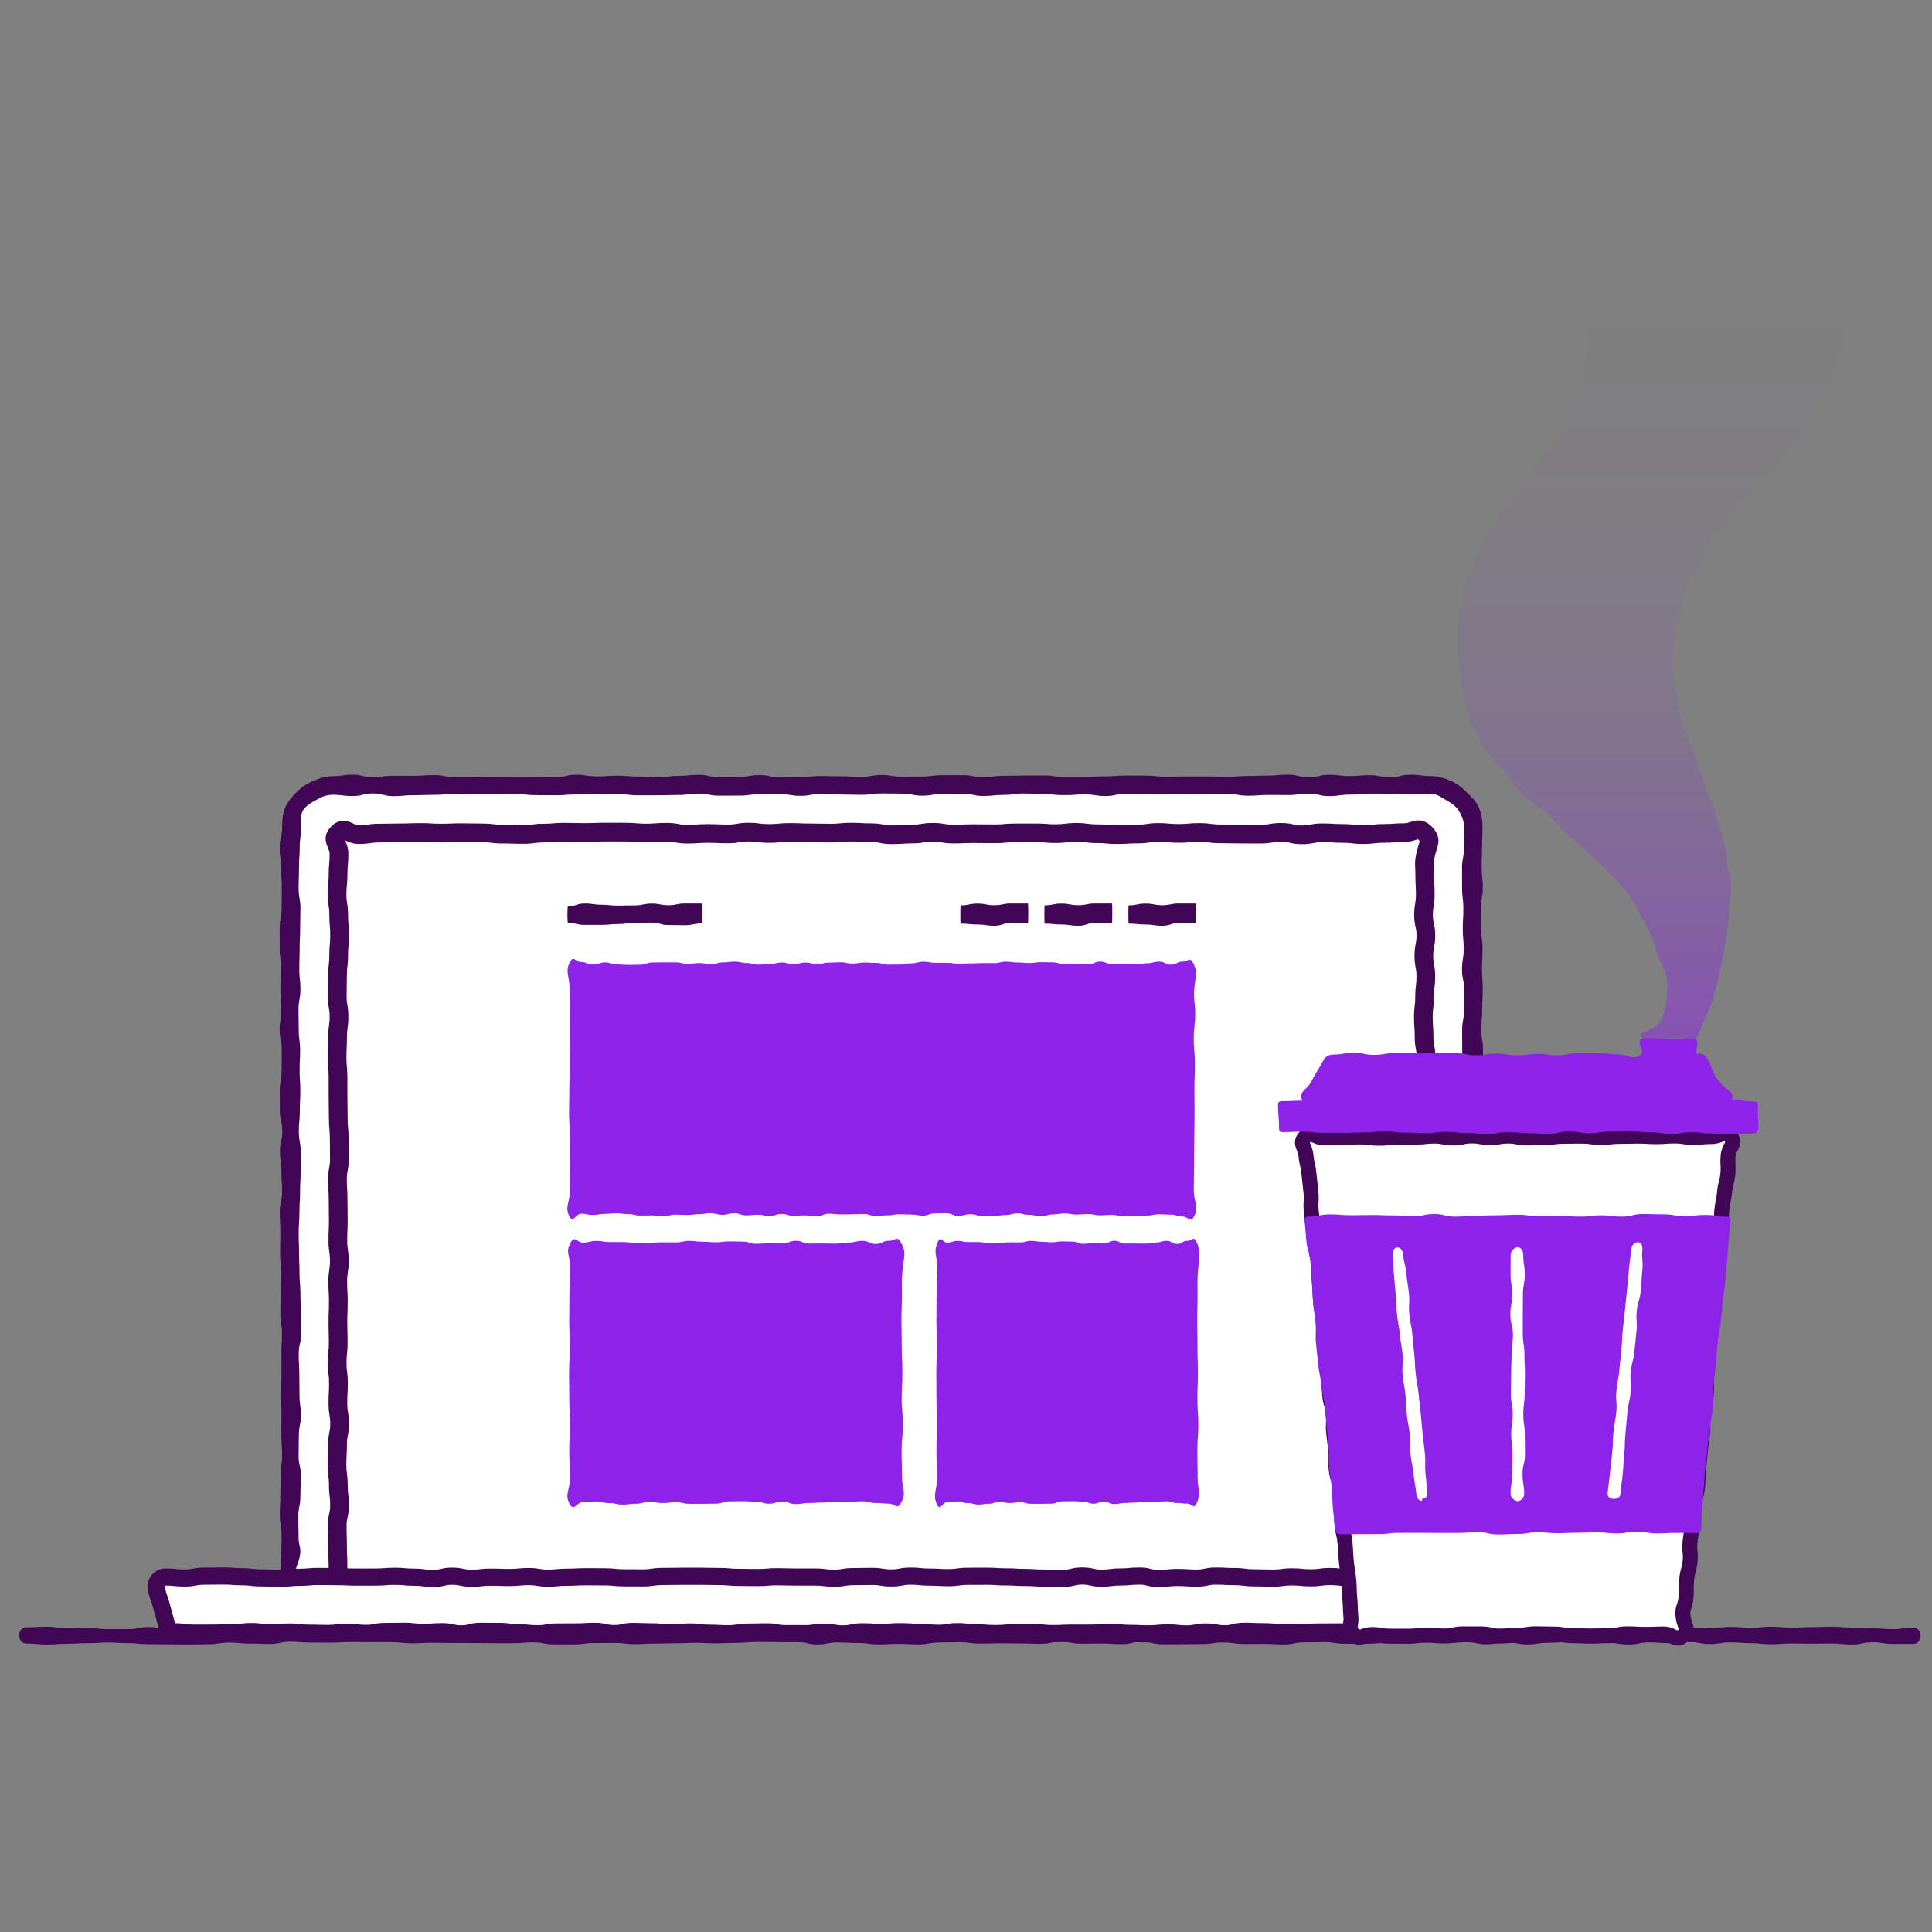
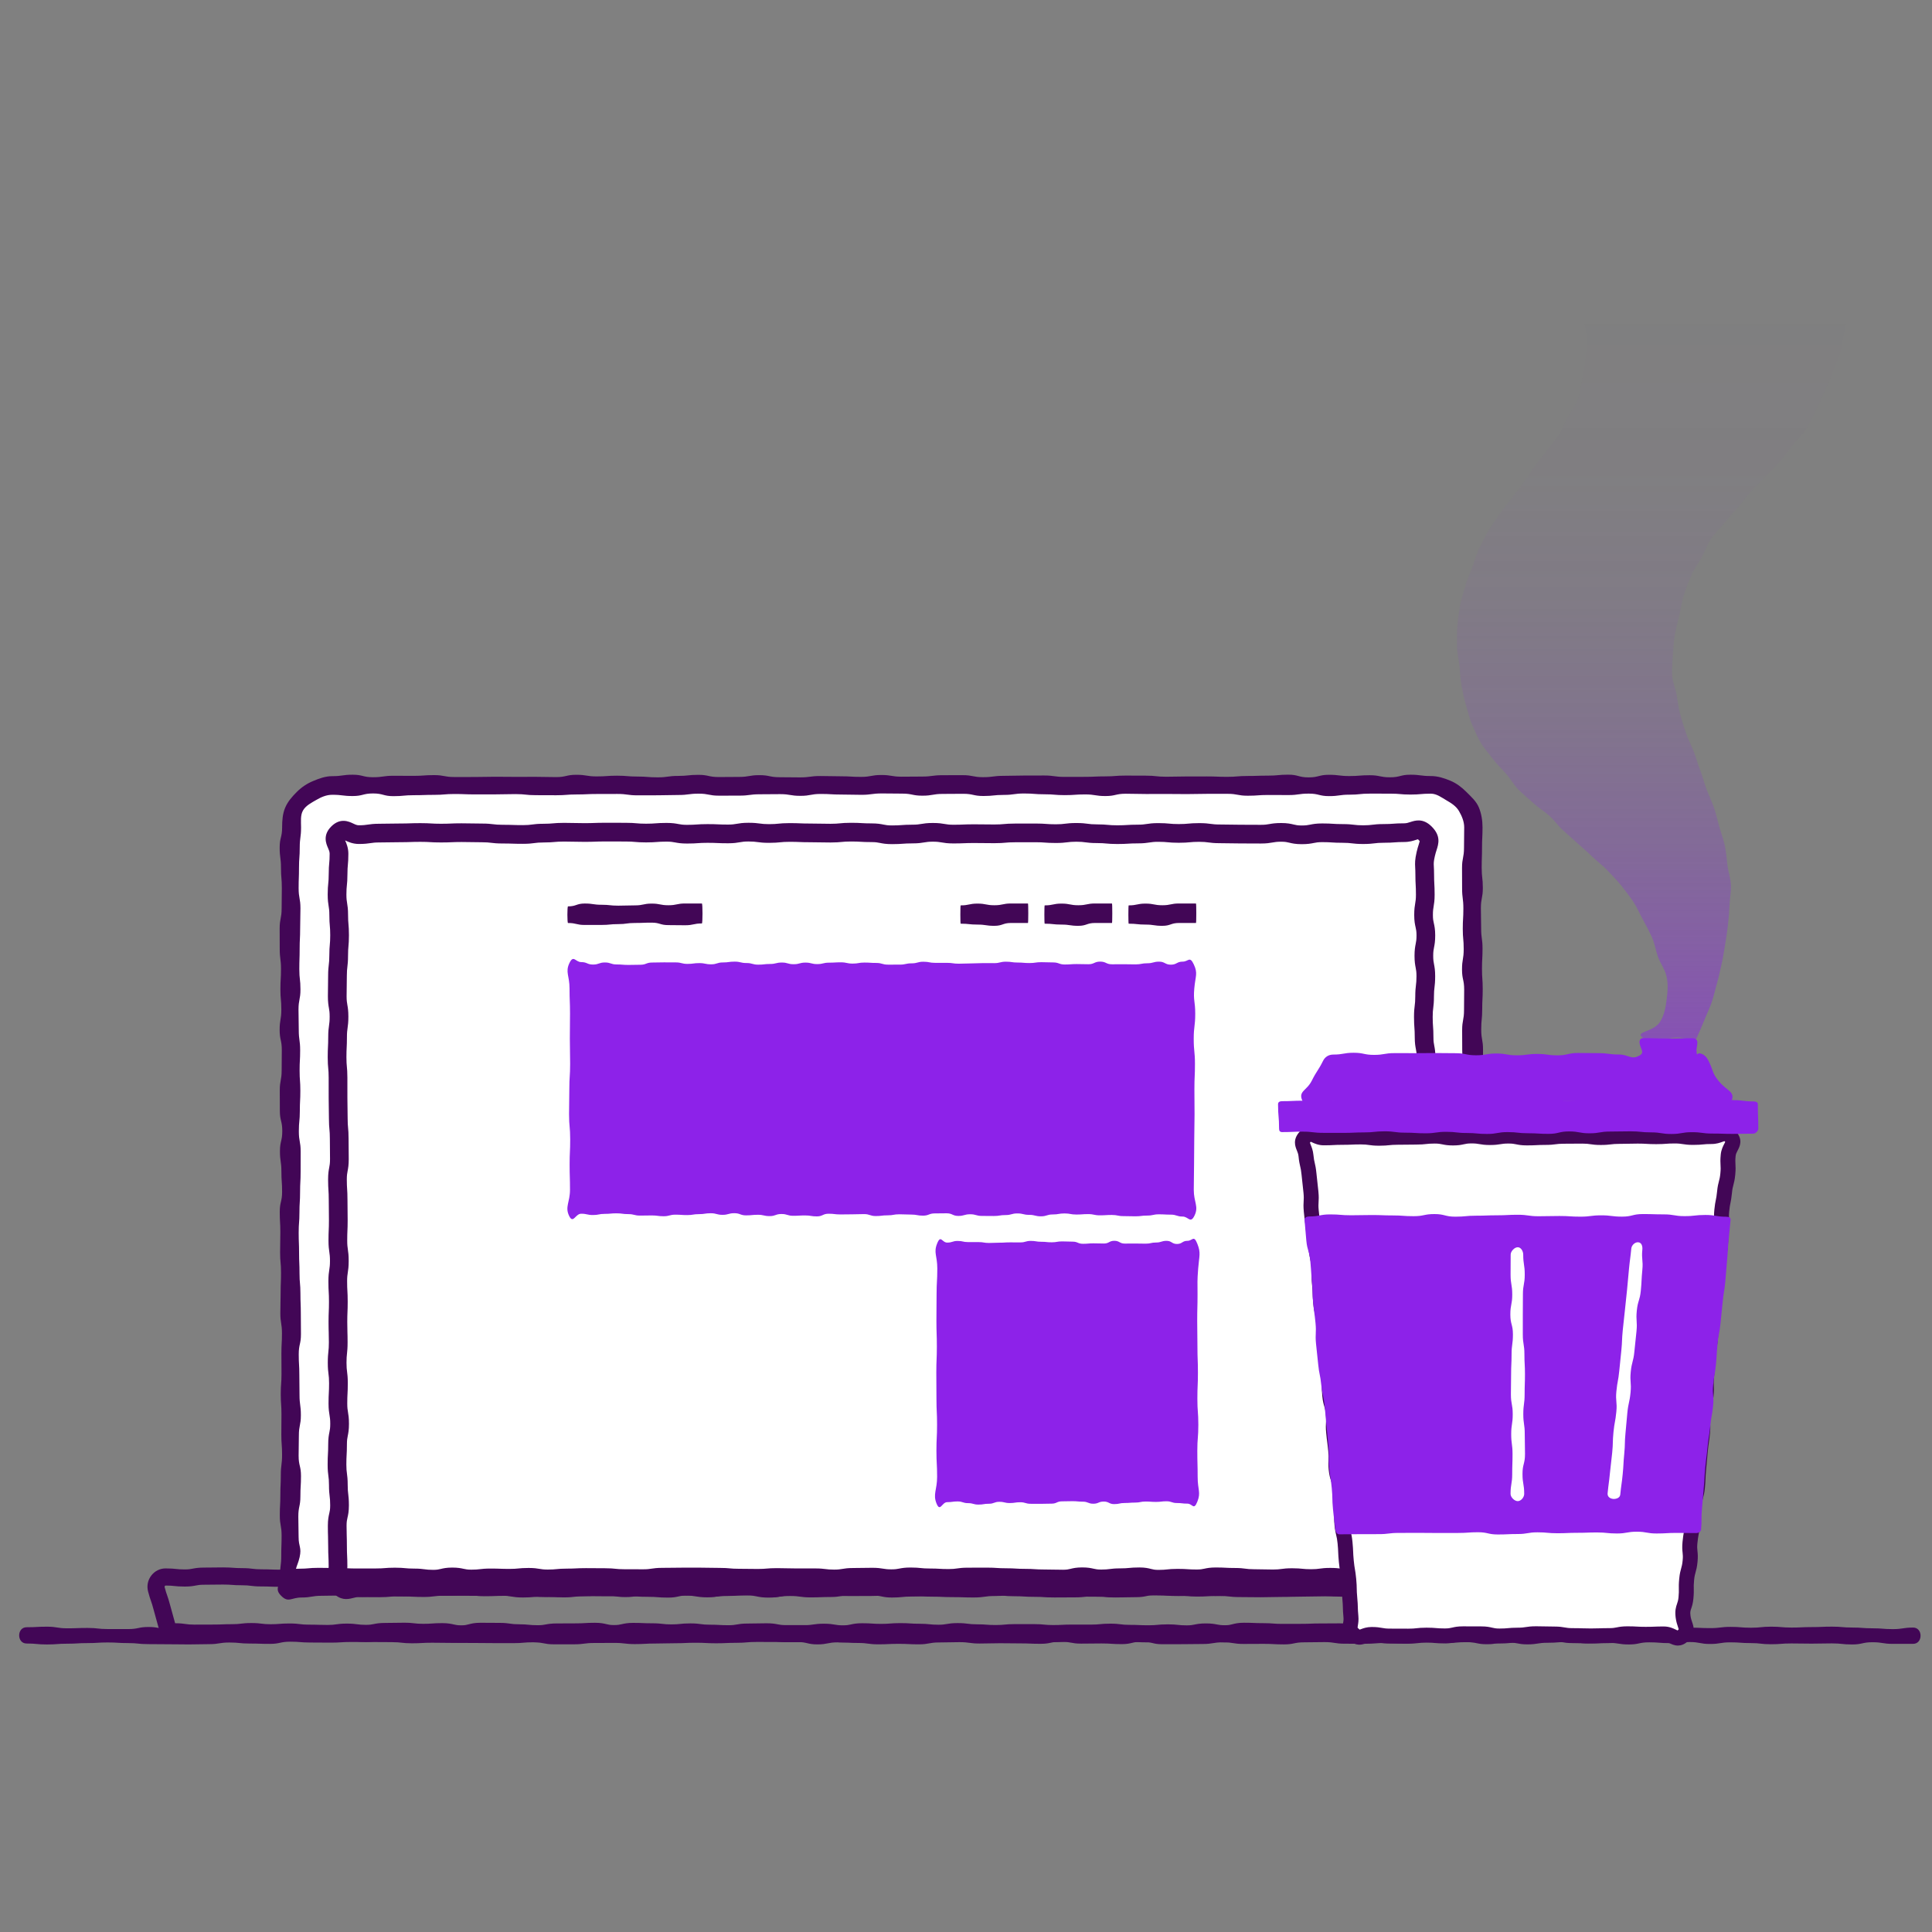
<svg xmlns="http://www.w3.org/2000/svg" id="uuid-8fd19758-ea4a-451c-a511-da2fabdf65db" viewBox="0 0 500 500">
  <rect x="0" y="0" width="500" height="500" fill="#808080" stroke="none" />
  <defs>
    <linearGradient id="uuid-9ccd08ac-9823-457d-9fd0-eacb073de2ca" x1="428.007" y1="76.945" x2="428.007" y2="333.634" gradientUnits="userSpaceOnUse">
      <stop offset="0" stop-color="#8d22e9" stop-opacity="0" />
      <stop offset=".175" stop-color="#8d22e9" stop-opacity=".013" />
      <stop offset=".311" stop-color="#8d22e9" stop-opacity=".055" />
      <stop offset=".434" stop-color="#8d22e9" stop-opacity=".126" />
      <stop offset=".549" stop-color="#8d22e9" stop-opacity=".227" />
      <stop offset=".659" stop-color="#8d22e9" stop-opacity=".356" />
      <stop offset=".765" stop-color="#8d22e9" stop-opacity=".515" />
      <stop offset=".868" stop-color="#8d22e9" stop-opacity=".704" />
      <stop offset=".966" stop-color="#8d22e9" stop-opacity=".917" />
      <stop offset="1" stop-color="#8d22e9" />
    </linearGradient>
  </defs>
  <g id="uuid-585505d7-aa2c-48a4-a509-1698068d70a2">
    <path d="M85.992,203.267H370.288c5.989,0,10.851,4.862,10.851,10.851v196.565H75.141V214.118c0-5.989,4.862-10.851,10.851-10.851Z" fill="#fff" />
    <path d="M383.51,413.053c-1.865,1.858-2.584,.371-5.217,.371s-2.634-.531-5.268-.531-2.634,.272-5.267,.272-2.633,.296-5.266,.296-2.633-.114-5.266-.114-2.633-.105-5.266-.105-2.634-.036-5.267-.036-2.634-.231-5.268-.231-2.633-.222-5.267-.222-2.633,.174-5.266,.174-2.633-.039-5.267-.039-2.634-.043-5.269-.043-2.634,.196-5.267,.196-2.633,.151-5.267,.151-2.634-.253-5.267-.253-2.634-.136-5.269-.136-2.634,.543-5.267,.543-2.633,.075-5.267,.075-2.634-.344-5.268-.344-2.634,.319-5.268,.319-2.634,.026-5.267,.026-2.631-.161-5.262-.161-2.631-.159-5.262-.159-2.632-.247-5.264-.247-2.634,.142-5.268,.142-2.633-.246-5.267-.246-2.632,.225-5.264,.225-2.632,.204-5.264,.204-2.633,.26-5.266,.26-2.635-.54-5.27-.54-2.633-.086-5.266-.086-2.633,.489-5.265,.489-2.634,.1-5.267,.1-2.635-.36-5.269-.36-2.633,.337-5.266,.337-2.634-.585-5.268-.585-2.635,.233-5.27,.233-2.634,.242-5.267,.242-2.635-.378-5.27-.378-2.634,.567-5.268,.567-2.635-.203-5.27-.203-2.635-.146-5.269-.146-2.635,.016-5.271,.016-2.635-.043-5.269-.043-2.635,.092-5.271,.092-2.636,.162-5.272,.162-2.635-.215-5.271-.215-2.633-.122-5.266-.122-2.635,.099-5.271,.099-2.634-.297-5.267-.297-2.635,.168-5.27,.168-2.636,.325-5.272,.325-2.636-.126-5.272-.126-2.636-.182-5.272-.182-2.637,.276-5.274,.276-2.635-.346-5.271-.346-2.638,.072-5.276,.072-2.64,.446-5.279,.446-3.331,1.448-5.206-.41c-1.858-1.84-.338-2.541-.338-5.156s.326-2.615,.326-5.23,.092-2.616,.092-5.231-.463-2.618-.463-5.235,.141-2.617,.141-5.234,.12-2.616,.12-5.232,.325-2.616,.325-5.231-.193-2.617-.193-5.233,.034-2.619,.034-5.237-.183-2.617-.183-5.234,.193-2.616,.193-5.233c0-2.617-.025-2.617-.025-5.235s.143-2.618,.143-5.236-.419-2.617-.419-5.234,.076-2.617,.076-5.235,.102-2.619,.102-5.237-.237-2.617-.237-5.235,.061-2.619,.061-5.237-.153-2.618-.153-5.236,.608-2.618,.608-5.237-.183-2.618-.183-5.236-.376-2.619-.376-5.238,.604-2.618,.604-5.237-.628-2.619-.628-5.238-.02-2.619-.02-5.239,.487-2.619,.487-5.238,.038-2.617,.038-5.233-.557-2.619-.557-5.238,.436-2.617,.436-5.235-.24-2.619-.24-5.237,.153-2.62,.153-5.24-.328-2.62-.328-5.24-.018-2.62-.018-5.24,.511-2.621,.511-5.241,.05-2.619,.05-5.238-.219-2.621-.219-5.243-.339-2.623-.339-5.246,.634-2.623,.634-5.246c0-1.798,.127-3.49,.778-5.055,.674-1.62,1.812-2.895,3.035-4.117s2.589-2.14,4.209-2.814c1.565-.65,3.166-1.258,4.964-1.258,2.631,0,2.631-.372,5.262-.372s2.632,.646,5.264,.646,2.632-.373,5.264-.373,2.631,.02,5.263,.02,2.631-.193,5.262-.193,2.632,.492,5.263,.492,2.632-.004,5.265-.004,2.632-.066,5.263-.066,2.631,.033,5.263,.033,2.632-.011,5.263-.011,2.632,.07,5.265,.07,2.632-.598,5.263-.598,2.632,.42,5.263,.42,2.632-.185,5.264-.185,2.632,.22,5.264,.22,2.632,.204,5.263,.204,2.629-.367,5.258-.367,2.629-.28,5.258-.28,2.63,.569,5.26,.569,2.632-.031,5.264-.031,2.631-.456,5.263-.456,2.63,.535,5.26,.535,2.63,.042,5.26,.042,2.631-.353,5.262-.353,2.633,.07,5.266,.07,2.631,.153,5.262,.153,2.631-.489,5.261-.489,2.632,.44,5.264,.44,2.633-.034,5.265-.034,2.631-.349,5.263-.349,2.632-.012,5.264-.012,2.633,.519,5.266,.519,2.632-.343,5.263-.343,2.633-.076,5.266-.076,2.632-.013,5.265-.013,2.633,.359,5.266,.359,2.633-.012,5.265-.012,2.633-.12,5.267-.12,2.633-.204,5.266-.204,2.633,.017,5.267,.017,2.634,.279,5.268,.279,2.634-.071,5.267-.071,2.631-.007,5.262-.007,2.633,.103,5.267,.103,2.632-.221,5.264-.221,2.633-.088,5.266-.088,2.634-.249,5.269-.249,2.634,.701,5.269,.701,2.634-.669,5.269-.669,2.635,.324,5.27,.324,2.634-.211,5.267-.211,2.636,.534,5.272,.534,2.638-.669,5.275-.669,2.638,.344,5.275,.344c1.798,0,3.441,.537,5.006,1.187,1.62,.673,2.952,1.686,4.175,2.908s2.579,2.411,3.252,4.032c.65,1.565,.948,3.352,.948,5.149,0,2.615-.129,2.615-.129,5.229s-.086,2.615-.086,5.23,.294,2.616,.294,5.231-.504,2.618-.504,5.235,.069,2.617,.069,5.234,.357,2.616,.357,5.232-.141,2.616-.141,5.231,.19,2.617,.19,5.233-.132,2.619-.132,5.237-.255,2.617-.255,5.234,.467,2.616,.467,5.233-.009,2.617-.009,5.235-.138,2.618-.138,5.236-.164,2.617-.164,5.234-.197,2.617-.197,5.235,.102,2.619,.102,5.237,.113,2.617,.113,5.235,.234,2.619,.234,5.237,.102,2.618,.102,5.236,.033,2.618,.033,5.237-.57,2.618-.57,5.236,.152,2.619,.152,5.238,.049,2.618,.049,5.237,.349,2.619,.349,5.238-.517,2.619-.517,5.239-.064,2.619-.064,5.238,.612,2.617,.612,5.233-.155,2.619-.155,5.238-.536,2.617-.536,5.235,.074,2.619,.074,5.237,.262,2.62,.262,5.24,.202,2.62,.202,5.24-.218,2.62-.218,5.24-.211,2.621-.211,5.241,.29,2.619,.29,5.238-.223,2.621-.223,5.243-.052,2.617,.489,5.183c.572,2.716,1.511,3.409-.348,5.26Zm-305.998-4.741c1.872,1.863,2.69-.372,5.331-.372s2.641,.531,5.281,.531,2.64-.272,5.281-.272,2.641-.296,5.281-.296,2.641,.114,5.282,.114,2.641,.105,5.283,.105,2.641,.036,5.282,.036,2.641,.231,5.281,.231,2.641,.222,5.282,.222,2.642-.174,5.284-.174,2.641,.039,5.282,.039,2.641,.043,5.282,.043,2.641-.196,5.282-.196,2.642-.151,5.284-.151,2.641,.253,5.282,.253,2.641,.136,5.282,.136,2.641-.543,5.283-.543,2.642-.075,5.283-.075,2.641,.344,5.282,.344,2.639-.319,5.277-.319,2.639-.026,5.277-.026,2.64,.161,5.279,.161,2.641,.159,5.283,.159,2.641,.247,5.282,.247,2.64-.142,5.279-.142,2.639,.246,5.279,.246,2.641-.225,5.281-.225,2.643-.204,5.285-.204,2.641-.26,5.281-.26,2.64,.54,5.28,.54,2.641,.086,5.282,.086,2.642-.489,5.284-.489,2.641-.1,5.281-.1,2.641,.36,5.283,.36,2.642-.337,5.285-.337,2.641,.585,5.282,.585,2.642-.233,5.285-.233,2.642-.242,5.283-.242,2.642,.378,5.285,.378,2.642-.567,5.284-.567,2.643,.203,5.286,.203,2.642,.146,5.284,.146,2.643-.016,5.286-.016,2.643,.043,5.287,.043,2.643-.092,5.286-.092,2.643-.162,5.286-.162,2.643,.215,5.285,.215,2.641,.122,5.282,.122,2.642-.099,5.285-.099,2.643,.297,5.287,.297,2.643-.168,5.287-.168,2.643-.325,5.287-.325,2.644,.126,5.288,.126,2.643,.182,5.285,.182,2.645-.276,5.29-.276,2.647,.346,5.294,.346,3.49,1.759,5.371-.103c1.862-1.843-.413-2.698-.413-5.318s.44-2.621,.44-5.242-.369-2.623-.369-5.246,.326-2.622,.326-5.245,.092-2.621,.092-5.242-.463-2.621-.463-5.242,.141-2.622,.141-5.244,.12-2.624,.12-5.248,.325-2.622,.325-5.244-.193-2.622-.193-5.243,.034-2.623,.034-5.245-.183-2.623-.183-5.247,.193-2.622,.193-5.244-.025-2.623-.025-5.246,.143-2.624,.143-5.248-.419-2.623-.419-5.245,.076-2.624,.076-5.248,.102-2.623,.102-5.246-.237-2.624-.237-5.247,.061-2.624,.061-5.247-.153-2.624-.153-5.249,.608-2.624,.608-5.247-.183-2.624-.183-5.249-.376-2.625-.376-5.25,.604-2.624,.604-5.249-.628-2.622-.628-5.244-.02-2.624-.02-5.249,.487-2.623,.487-5.245,.038-2.624,.038-5.248-.557-2.625-.557-5.25c0-2.625,.436-2.625,.436-5.25s-.24-2.625-.24-5.25,.153-2.626,.153-5.252-.328-2.624-.328-5.249-.018-2.627-.018-5.253,.511-2.628,.511-5.257,.05-2.628,.05-5.257c0-1.534-.629-2.97-1.348-4.21-.741-1.279-1.975-2.049-3.253-2.79-1.24-.719-2.506-1.718-4.04-1.718-2.631,0-2.631,.228-5.262,.228s-2.632-.234-5.264-.234-2.632-.005-5.264-.005-2.631,.271-5.263,.271-2.631,.372-5.262,.372-2.632-.646-5.263-.646-2.632,.373-5.265,.373-2.632-.02-5.263-.02-2.631,.193-5.263,.193-2.632-.492-5.263-.492-2.632,.004-5.265,.004-2.632,.066-5.263,.066-2.632-.033-5.263-.033-2.632,.011-5.264,.011-2.632-.07-5.264-.07-2.632,.598-5.263,.598-2.629-.42-5.258-.42-2.629,.185-5.258,.185-2.63-.22-5.26-.22-2.632-.204-5.264-.204-2.631,.367-5.263,.367-2.63,.28-5.26,.28-2.63-.569-5.26-.569-2.631,.031-5.262,.031-2.633,.456-5.266,.456-2.631-.535-5.262-.535-2.631-.042-5.261-.042-2.632,.353-5.264,.353-2.633-.07-5.265-.07-2.631-.153-5.263-.153-2.632,.489-5.264,.489-2.633-.44-5.266-.44-2.632,.034-5.263,.034-2.633,.349-5.266,.349-2.632,.012-5.265,.012-2.633-.519-5.266-.519-2.633,.343-5.265,.343-2.633,.076-5.267,.076-2.633,.013-5.266,.013-2.633-.359-5.267-.359-2.634,.012-5.268,.012-2.634,.12-5.267,.12-2.631,.204-5.262,.204-2.633-.017-5.267-.017-2.632-.279-5.264-.279-2.633,.071-5.266,.071-2.634,.007-5.269,.007-2.634-.103-5.269-.103-2.634,.221-5.269,.221-2.635,.088-5.27,.088-2.634,.249-5.267,.249-2.636-.701-5.272-.701-2.638,.669-5.275,.669-2.638-.324-5.275-.324c-1.534,0-2.866,.594-4.107,1.313-1.278,.741-2.729,1.462-3.47,2.74-.719,1.241-.505,2.84-.505,4.374,0,2.62-.344,2.62-.344,5.24s-.192,2.621-.192,5.242-.094,2.623-.094,5.246,.467,2.622,.467,5.245-.076,2.621-.076,5.242-.129,2.621-.129,5.242-.086,2.622-.086,5.244,.294,2.624,.294,5.248-.504,2.622-.504,5.244,.069,2.622,.069,5.243,.357,2.623,.357,5.245-.141,2.623-.141,5.247,.19,2.622,.19,5.244-.132,2.623-.132,5.246-.255,2.624-.255,5.248,.467,2.623,.467,5.245-.009,2.624-.009,5.248-.138,2.623-.138,5.246-.164,2.624-.164,5.247-.197,2.624-.197,5.247,.102,2.624,.102,5.249,.113,2.624,.113,5.247,.234,2.624,.234,5.249,.102,2.625,.102,5.25,.033,2.624,.033,5.249-.57,2.622-.57,5.244,.152,2.624,.152,5.249,.049,2.623,.049,5.245,.349,2.624,.349,5.248-.517,2.625-.517,5.25-.064,2.625-.064,5.25,.612,2.625,.612,5.25-.155,2.626-.155,5.252-.536,2.624-.536,5.249,.074,2.627,.074,5.253,.826,2.683,.262,5.251c-.608,2.769-1.883,3.458-.02,5.312Z" fill="#420656" />
    <path d="M367.354,414.06c-.975,0-1.809-.343-2.392-.583-.564-.233-1.01-.417-1.571-.417-1.352,0-2.028-.013-2.704-.026-.652-.013-1.305-.025-2.61-.025-1.431,0-2.158-.062-2.861-.122-.63-.054-1.225-.104-2.449-.104s-1.821,.05-2.452,.103c-.702,.058-1.427,.119-2.854,.119-1.268,0-1.901,.031-2.535,.062-.682,.034-1.387,.068-2.773,.068-1.294,0-1.94,.018-2.588,.036-.68,.019-1.359,.038-2.72,.038-1.291,0-1.937,.02-2.582,.039-.682,.021-1.362,.041-2.726,.041-1.292,0-1.938,.019-2.584,.038-.681,.02-1.361,.04-2.724,.04-1.347,0-2.021-.011-2.694-.022-.652-.011-1.306-.022-2.611-.022-1.457,0-2.231-.084-2.914-.159-.641-.07-1.194-.13-2.389-.13-1.377,0-2.065-.028-2.754-.057-.638-.027-1.276-.053-2.553-.053-1.27,0-1.903,.03-2.538,.061-.692,.033-1.385,.066-2.769,.066-1.394,0-2.102-.039-2.787-.077-.647-.036-1.26-.07-2.52-.07-1.393,0-2.101-.039-2.785-.076-.648-.035-1.261-.069-2.521-.069-1.037,0-1.498,.112-2.082,.254-.717,.174-1.608,.391-3.225,.391-1.404,0-2.118-.045-2.808-.09-.643-.041-1.249-.08-2.498-.08-1.342,0-2.013-.008-2.684-.017-.656-.008-1.312-.017-2.623-.017-1.267,0-1.899,.032-2.532,.063-.682,.034-1.386,.069-2.772,.069-1.407,0-2.122-.048-2.814-.094-.641-.043-1.245-.083-2.491-.083-1.485,0-2.273-.104-2.969-.196-.627-.083-1.168-.155-2.335-.155-1.215,0-1.805,.055-2.43,.113-.707,.066-1.438,.134-2.876,.134-1.155,0-1.691,.076-2.312,.164-.7,.099-1.494,.211-2.99,.211-1.368,0-2.052-.023-2.735-.046-.643-.021-1.285-.043-2.57-.043-1.381,0-2.071-.031-2.762-.062-.636-.029-1.271-.058-2.542-.058-1.4,0-2.112-.044-2.801-.086-.644-.04-1.251-.078-2.501-.078-1.435,0-2.163-.065-2.868-.128-.627-.056-1.219-.109-2.438-.109s-1.82,.05-2.45,.102c-.701,.059-1.426,.119-2.853,.119-1.317,0-1.977,.004-2.635,.008-.667,.004-1.333,.008-2.666,.008-1.345,0-2.018-.011-2.689-.021-.653-.011-1.307-.021-2.613-.021-1.418,0-2.139-.055-2.836-.108-.635-.048-1.235-.094-2.47-.094-1.273,0-1.91,.027-2.547,.055-.688,.03-1.377,.059-2.755,.059-1.082,0-1.562,.097-2.17,.22-.732,.148-1.562,.316-3.13,.316s-2.403-.171-3.138-.323c-.605-.125-1.083-.223-2.162-.223-1.365,0-2.048-.022-2.73-.045-.644-.021-1.286-.042-2.572-.042-1.073,0-1.55,.1-2.153,.227-.736,.155-1.572,.331-3.15,.331-1.524,0-2.333-.134-3.047-.253-.604-.101-1.128-.188-2.253-.188-1.392,0-2.1-.04-2.784-.078-.646-.037-1.257-.071-2.514-.071-1.31,0-1.964,.008-2.618,.016-.67,.008-1.34,.017-2.68,.017-1.101,0-1.588,.092-2.204,.208-.726,.137-1.548,.291-3.099,.291-1.589,0-2.43-.185-3.171-.347-.598-.131-1.069-.235-2.133-.235-1.172,0-1.715,.07-2.345,.15-.693,.089-1.479,.19-2.959,.19-1.18,0-1.728,.066-2.36,.143-.689,.083-1.471,.178-2.942,.178-1.426,0-2.15-.06-2.851-.118-.631-.052-1.227-.102-2.453-.102-1.215,0-1.806,.054-2.431,.111-.706,.065-1.437,.132-2.873,.132-1.53,0-2.342-.138-3.058-.26-.603-.103-1.124-.191-2.245-.191-1.311,0-1.966,.008-2.621,.017-.67,.009-1.341,.017-2.682,.017s-2.008-.007-2.678-.015c-.656-.007-1.312-.014-2.625-.014h-5.305c-1.411,0-2.128-.05-2.821-.099-.638-.045-1.241-.087-2.481-.087-1.184,0-1.732,.064-2.368,.139-.688,.081-1.466,.172-2.934,.172-1.213,0-1.803,.055-2.427,.113-.707,.066-1.438,.134-2.876,.134-1.338,0-2.007-.007-2.676-.014-.657-.007-1.314-.014-2.628-.014-.621,0-1.052,.112-1.551,.243-1.534,.4-3.197,.619-5.228-1.4-2.045-2.037-1.748-3.775-1.311-5.244,.146-.49,.272-.913,.272-1.518,0-1.264-.029-1.896-.059-2.527-.032-.688-.064-1.376-.064-2.752,0-1.281-.02-1.921-.04-2.561-.021-.679-.044-1.357-.044-2.715,0-1.591,.201-2.47,.363-3.176,.135-.587,.24-1.051,.24-2.096,0-1.176-.064-1.722-.139-2.354-.081-.684-.173-1.46-.173-2.921,0-1.16-.07-1.698-.152-2.321-.091-.691-.194-1.475-.194-2.952,0-1.385,.039-2.089,.077-2.77,.035-.644,.068-1.251,.068-2.503,0-1.558,.166-2.383,.312-3.112,.121-.605,.217-1.083,.217-2.161,0-1.117-.086-1.636-.187-2.236-.119-.71-.254-1.516-.254-3.034,0-1.381,.037-2.083,.073-2.762,.034-.645,.065-1.253,.065-2.506,0-1.166-.067-1.707-.146-2.333-.087-.688-.186-1.468-.186-2.938,0-1.445,.082-2.212,.153-2.889,.068-.638,.126-1.189,.126-2.378,0-1.28-.02-1.92-.039-2.56-.021-.678-.043-1.355-.043-2.711,0-1.368,.028-2.052,.057-2.736,.026-.634,.052-1.268,.052-2.537,0-1.25-.034-1.856-.07-2.499-.039-.681-.079-1.386-.079-2.772,0-1.503,.123-2.3,.231-3.004,.094-.608,.175-1.134,.175-2.266,0-1.144-.076-1.675-.165-2.29-.101-.699-.216-1.49-.216-2.982,0-1.369,.029-2.053,.059-2.738,.027-.633,.054-1.266,.054-2.532,0-1.296-.011-1.944-.022-2.592-.012-.669-.024-1.339-.024-2.678,0-1.238-.039-1.84-.08-2.477-.045-.687-.092-1.396-.092-2.792,0-1.544,.155-2.363,.292-3.084,.115-.612,.206-1.095,.206-2.186,0-1.298-.01-1.947-.021-2.596-.011-.668-.021-1.336-.021-2.672,0-1.207-.054-1.794-.11-2.415-.064-.702-.131-1.428-.131-2.855,0-1.288-.016-1.931-.031-2.575-.017-.673-.033-1.347-.033-2.693l-.003-5.267c0-1.206-.054-1.791-.111-2.411-.065-.703-.134-1.429-.134-2.859,0-1.377,.035-2.077,.068-2.754,.031-.628,.062-1.257,.062-2.514,0-1.487,.112-2.276,.21-2.972,.087-.616,.162-1.148,.162-2.294,0-1.108-.089-1.623-.192-2.219-.125-.713-.266-1.522-.266-3.048,0-1.346,.017-2.02,.032-2.693,.016-.644,.03-1.289,.03-2.578,0-1.459,.092-2.233,.172-2.917,.075-.631,.139-1.176,.139-2.35,0-1.423,.064-2.146,.126-2.845,.055-.622,.106-1.209,.106-2.419s-.05-1.802-.104-2.425c-.061-.698-.123-1.42-.123-2.84,0-1.122-.084-1.642-.183-2.246-.114-.708-.245-1.509-.245-3.021,0-1.439,.078-2.204,.146-2.878,.062-.615,.12-1.196,.12-2.391,0-1.426,.066-2.15,.13-2.852,.057-.621,.109-1.207,.109-2.413,0-.536-.187-.964-.424-1.506-.468-1.072-1.443-3.303,.866-5.589,2.333-2.312,4.563-1.252,5.636-.744,.617,.293,.99,.458,1.492,.458,1.15,0,1.685-.079,2.303-.171,.705-.104,1.505-.223,3.012-.223,1.299,0,1.949-.015,2.599-.031,.678-.016,1.355-.032,2.712-.032,1.284,0,1.926-.023,2.567-.046,.685-.024,1.37-.048,2.739-.048,1.398,0,2.11,.042,2.798,.083,.646,.039,1.256,.075,2.512,.075,1.274,0,1.911-.028,2.549-.055,.689-.03,1.379-.06,2.759-.06,1.356,0,2.034,.017,2.713,.033,.648,.016,1.297,.032,2.595,.032,1.471,0,2.252,.094,2.941,.176,.635,.076,1.184,.142,2.366,.142,1.365,0,2.048,.022,2.73,.044,.644,.021,1.288,.042,2.575,.042,1.167,0,1.709-.071,2.336-.154,.694-.092,1.482-.195,2.967-.195,1.219,0,1.812-.053,2.438-.108,.705-.062,1.434-.127,2.867-.127,1.36,0,2.041,.019,2.721,.038,.646,.018,1.293,.036,2.586,.036,1.281,0,1.922-.024,2.562-.048,.687-.025,1.372-.051,2.744-.051l5.308,.01c1.432,0,2.159,.063,2.862,.124,.629,.054,1.223,.106,2.444,.106,1.234,0,1.835-.045,2.47-.094,.697-.052,1.417-.107,2.835-.107,1.551,0,2.372,.153,3.097,.289,.619,.115,1.107,.207,2.21,.207,1.241,0,1.845-.042,2.483-.087,.693-.049,1.41-.099,2.821-.099,1.38,0,2.069,.03,2.76,.061,.636,.028,1.272,.056,2.546,.056,1.116,0,1.636-.091,2.236-.195,.719-.125,1.532-.268,3.068-.268,1.485,0,2.274,.104,2.97,.197,.627,.083,1.169,.155,2.336,.155,1.205,0,1.791-.059,2.411-.121,.678-.067,1.445-.144,2.892-.144,1.375,0,2.063,.028,2.751,.056,.639,.026,1.277,.052,2.555,.052,1.355,0,2.032,.017,2.71,.033,.648,.016,1.297,.032,2.593,.032,1.209,0,1.797-.057,2.419-.117,.676-.065,1.441-.139,2.884-.139,1.396,0,2.106,.041,2.793,.081,.646,.038,1.256,.073,2.512,.073,1.563,0,2.392,.165,3.122,.31,.611,.121,1.093,.217,2.182,.217,1.237,0,1.839-.043,2.476-.09,.694-.05,1.412-.103,2.825-.103,1.125,0,1.647-.087,2.253-.188,.714-.119,1.522-.254,3.049-.254s2.346,.14,3.062,.263c.603,.104,1.123,.193,2.243,.193,1.276,0,1.914-.026,2.552-.053,.688-.028,1.375-.057,2.75-.057,1.344,0,2.016,.01,2.688,.021,.653,.01,1.307,.021,2.612,.021,1.218,0,1.81-.053,2.437-.108,.704-.062,1.432-.127,2.863-.127,1.32,0,1.98-.003,2.641-.006,.666-.002,1.331-.005,2.662-.005,1.416,0,2.135,.053,2.831,.104,.636,.047,1.236,.092,2.473,.092,1.177,0,1.723-.067,2.354-.145,.69-.085,1.472-.182,2.945-.182,1.483,0,2.271,.104,2.966,.195,.626,.083,1.167,.154,2.332,.154,1.436,0,2.165,.067,2.87,.131,.624,.057,1.214,.111,2.428,.111,1.251,0,1.859-.038,2.503-.077,.688-.042,1.4-.086,2.801-.086,1.142,0,1.672-.081,2.285-.175,.707-.108,1.508-.23,3.019-.23,1.438,0,2.169,.068,2.875,.134,.625,.058,1.215,.113,2.429,.113s1.804-.055,2.428-.112c.707-.066,1.438-.133,2.875-.133,1.486,0,2.275,.105,2.971,.198,.626,.083,1.167,.156,2.332,.156,1.356,0,2.034,.017,2.712,.033,.648,.016,1.297,.032,2.593,.032,1.335,0,2.003,.005,2.671,.01,.657,.005,1.315,.011,2.632,.011,1.115,0,1.633-.091,2.233-.196,.719-.126,1.533-.269,3.069-.269,1.612,0,2.502,.213,3.217,.385,.585,.141,1.047,.251,2.086,.251,1.088,0,1.57-.096,2.181-.217,.73-.146,1.56-.31,3.123-.31,1.403,0,2.116,.046,2.806,.09,.643,.041,1.249,.08,2.497,.08,1.468,0,2.247,.092,2.935,.173,.636,.075,1.185,.14,2.367,.14s1.729-.066,2.362-.143c.688-.083,1.47-.177,2.94-.177,1.236,0,1.837-.045,2.473-.092,.696-.052,1.416-.105,2.831-.105,.599,0,1.065-.153,1.605-.33,1.22-.4,3.263-1.072,5.496,1.152h0c2.453,2.443,1.802,4.483,1.277,6.124-.15,.472-.307,.96-.438,1.551-.326,1.463-.31,1.782-.26,2.729,.026,.496,.058,1.096,.058,1.961,0,1.253,.033,1.862,.067,2.507,.037,.681,.076,1.385,.076,2.77,0,1.521-.137,2.327-.257,3.039-.102,.6-.188,1.118-.188,2.233,0,1.049,.104,1.515,.238,2.104,.159,.705,.357,1.582,.357,3.17,0,1.552-.161,2.375-.303,3.101-.119,.608-.213,1.088-.213,2.172s.092,1.571,.209,2.181c.139,.724,.296,1.544,.296,3.092,0,1.461-.093,2.237-.174,2.922-.075,.631-.14,1.176-.14,2.351,0,1.466-.096,2.245-.181,2.931-.077,.628-.144,1.17-.144,2.34,0,1.229,.043,1.826,.089,2.458,.05,.69,.103,1.404,.103,2.809,0,1.085,.093,1.566,.211,2.175,.141,.725,.3,1.546,.3,3.096,0,1.497-.119,2.291-.225,2.991-.092,.611-.17,1.139-.17,2.275,0,1.366-.027,2.049-.055,2.731-.025,.635-.05,1.27-.05,2.54,0,1.288,.016,1.932,.031,2.576,.017,.674,.034,1.348,.034,2.696,0,1.268,.025,1.902,.052,2.536,.028,.684,.057,1.368,.057,2.735,0,1.324-.004,1.986-.008,2.648-.004,.656-.007,1.311-.007,2.622,0,1.272,.023,1.909,.047,2.545,.025,.681,.052,1.363,.052,2.726,0,1.22,.048,1.812,.099,2.44,.056,.695,.114,1.415,.114,2.83s-.062,2.144-.123,2.843c-.054,.624-.104,1.214-.104,2.427,0,1.494-.117,2.287-.22,2.986-.09,.613-.167,1.142-.167,2.283,0,1.199,.057,1.781,.118,2.398,.066,.673,.142,1.436,.142,2.873,0,1.204,.055,1.789,.112,2.408,.063,.67,.135,1.43,.135,2.86,0,1.273,.022,1.91,.046,2.546,.025,.681,.051,1.362,.051,2.724,0,1.59-.201,2.468-.362,3.173-.134,.587-.239,1.051-.239,2.095,0,1.255,.03,1.865,.063,2.511,.034,.677,.07,1.378,.07,2.756,0,1.256,.031,1.885,.062,2.513,.034,.677,.07,1.378,.07,2.756,0,1.336-.011,2.005-.021,2.673-.011,.649-.021,1.298-.021,2.595,0,1.281,.019,1.921,.037,2.562,.02,.676,.04,1.352,.04,2.704,0,1.252,.032,1.86,.066,2.504,.036,.679,.074,1.381,.074,2.762,0,1.492-.115,2.284-.217,2.982-.089,.614-.165,1.145-.165,2.288,0,1.203,.055,1.788,.113,2.406,.062,.67,.135,1.43,.135,2.86,0,1.185,.06,1.734,.129,2.371,.073,.678,.157,1.447,.157,2.894,0,1.383-.039,2.086-.077,2.766-.035,.643-.068,1.25-.068,2.499,0,1.451-.086,2.222-.162,2.901-.07,.635-.131,1.184-.131,2.366,0,1.411-.056,2.128-.109,2.821-.049,.629-.095,1.224-.095,2.447,0,1.233,.041,1.833,.084,2.467,.048,.688,.097,1.399,.097,2.798,0,.533,.193,.971,.438,1.525,.48,1.086,1.479,3.348-.833,5.638-1.145,1.133-2.26,1.477-3.233,1.477Zm-14.588-6.117c1.431,0,2.158,.062,2.861,.122,.63,.054,1.225,.104,2.449,.104,1.352,0,2.028,.013,2.704,.026,.652,.013,1.305,.025,2.61,.025,1.519,0,2.66,.47,3.415,.781,.087,.036,.188,.077,.282,.115-.032-.074-.064-.148-.094-.215-.34-.767-.853-1.926-.853-3.481,0-1.233-.041-1.833-.084-2.467-.048-.688-.097-1.399-.097-2.798,0-1.411,.056-2.128,.109-2.821,.049-.629,.095-1.224,.095-2.447,0-1.451,.086-2.222,.162-2.901,.07-.635,.131-1.184,.131-2.366,0-1.383,.039-2.086,.077-2.766,.035-.643,.068-1.25,.068-2.499,0-1.185-.06-1.734-.129-2.371-.073-.678-.157-1.446-.157-2.894,0-1.203-.055-1.788-.113-2.406-.062-.67-.135-1.43-.135-2.86,0-1.492,.115-2.284,.217-2.982,.089-.614,.165-1.145,.165-2.288,0-1.252-.032-1.86-.066-2.504-.036-.679-.074-1.381-.074-2.762,0-1.281-.019-1.921-.037-2.562-.02-.676-.04-1.352-.04-2.704,0-1.336,.011-2.004,.021-2.672,.011-.649,.021-1.298,.021-2.596,0-1.256-.031-1.885-.062-2.513-.034-.677-.07-1.378-.07-2.756,0-1.255-.03-1.865-.063-2.511-.034-.677-.07-1.378-.07-2.756,0-1.589,.201-2.467,.362-3.172,.134-.587,.239-1.051,.239-2.096,0-1.273-.022-1.91-.046-2.546-.025-.681-.051-1.362-.051-2.724,0-1.204-.055-1.789-.112-2.408-.063-.67-.135-1.43-.135-2.86,0-1.199-.057-1.781-.118-2.398-.066-.673-.142-1.436-.142-2.873,0-1.494,.117-2.286,.22-2.986,.09-.613,.167-1.143,.167-2.283,0-1.421,.062-2.144,.123-2.842,.053-.625,.104-1.214,.104-2.428s-.048-1.812-.099-2.44c-.056-.695-.114-1.415-.114-2.83,0-1.273-.023-1.909-.047-2.545-.025-.681-.052-1.363-.052-2.726,0-1.324,.004-1.987,.008-2.649,.004-.655,.007-1.311,.007-2.621,0-1.268-.025-1.902-.052-2.536-.028-.684-.057-1.368-.057-2.735,0-1.288-.016-1.932-.031-2.576-.017-.674-.034-1.348-.034-2.696,0-1.366,.027-2.049,.055-2.731,.025-.635,.05-1.27,.05-2.54,0-1.497,.119-2.291,.225-2.992,.091-.611,.17-1.138,.17-2.274,0-1.085-.093-1.566-.211-2.175-.141-.725-.3-1.546-.3-3.096,0-1.229-.043-1.826-.089-2.458-.05-.69-.103-1.404-.103-2.809,0-1.466,.096-2.244,.181-2.931,.077-.628,.144-1.171,.144-2.34,0-1.461,.093-2.237,.174-2.922,.075-.631,.14-1.176,.14-2.351,0-1.089-.092-1.571-.209-2.182-.139-.724-.296-1.543-.296-3.091s.161-2.375,.304-3.101c.118-.608,.212-1.088,.212-2.172,0-1.049-.104-1.515-.238-2.104-.159-.705-.357-1.582-.357-3.17,0-1.521,.137-2.327,.257-3.039,.102-.6,.188-1.118,.188-2.233,0-1.253-.032-1.862-.067-2.507-.037-.681-.076-1.385-.076-2.77,0-.753-.027-1.276-.05-1.707-.067-1.267-.081-2.022,.369-4.038,.179-.802,.386-1.449,.552-1.97,.095-.297,.209-.655,.248-.848-.05-.07-.147-.191-.33-.374h0c-.052-.052-.096-.092-.132-.123-.13,.037-.304,.094-.443,.139-.734,.241-1.74,.571-3.112,.571-1.235,0-1.836,.045-2.472,.092-.696,.052-1.416,.105-2.832,.105-1.181,0-1.729,.066-2.362,.143-.688,.083-1.47,.177-2.94,.177s-2.246-.092-2.934-.173c-.636-.075-1.185-.14-2.368-.14-1.403,0-2.116-.045-2.806-.09-.643-.041-1.249-.08-2.497-.08-1.087,0-1.569,.096-2.18,.217-.73,.146-1.56,.31-3.124,.31-1.612,0-2.502-.213-3.217-.385-.585-.141-1.047-.251-2.086-.251-1.115,0-1.633,.091-2.233,.196-.719,.126-1.533,.269-3.069,.269-1.335,0-2.003-.005-2.671-.011-.657-.005-1.315-.01-2.632-.01-1.356,0-2.034-.017-2.712-.033-.648-.016-1.297-.032-2.593-.032-1.486,0-2.275-.105-2.971-.198-.626-.083-1.167-.156-2.332-.156-1.214,0-1.804,.055-2.428,.113-.707,.065-1.438,.133-2.875,.133s-2.17-.068-2.876-.134c-.625-.058-1.215-.113-2.428-.113-1.143,0-1.673,.081-2.286,.175-.707,.108-1.508,.23-3.018,.23-1.252,0-1.86,.038-2.504,.077-.688,.042-1.4,.086-2.8,.086-1.435,0-2.164-.067-2.869-.131-.625-.057-1.215-.111-2.429-.111-1.483,0-2.271-.104-2.965-.195-.626-.083-1.167-.154-2.333-.154-1.176,0-1.722,.067-2.354,.145-.69,.085-1.473,.182-2.946,.182-1.415,0-2.135-.053-2.83-.104-.636-.047-1.236-.092-2.474-.092-1.32,0-1.98,.003-2.642,.006-.665,.002-1.33,.005-2.661,.005-1.218,0-1.809,.053-2.436,.108-.704,.062-1.432,.127-2.864,.127-1.344,0-2.015-.01-2.687-.021-.653-.01-1.307-.021-2.613-.021-1.275,0-1.913,.026-2.551,.053-.688,.028-1.375,.057-2.751,.057-1.532,0-2.345-.14-3.062-.263-.604-.104-1.124-.193-2.244-.193-1.126,0-1.648,.087-2.254,.188-.714,.119-1.522,.254-3.048,.254-1.237,0-1.839,.044-2.476,.09-.694,.05-1.412,.103-2.825,.103-1.564,0-2.393-.165-3.123-.31-.61-.121-1.093-.217-2.181-.217-1.396,0-2.106-.041-2.793-.081-.646-.038-1.256-.073-2.512-.073-1.209,0-1.797,.057-2.419,.117-.676,.065-1.441,.139-2.884,.139-1.355,0-2.032-.017-2.71-.033-.648-.016-1.297-.032-2.593-.032-1.376,0-2.064-.028-2.752-.056-.639-.026-1.277-.052-2.554-.052-1.205,0-1.791,.059-2.411,.121-.678,.067-1.445,.144-2.892,.144-1.486,0-2.275-.104-2.972-.197-.626-.083-1.168-.155-2.334-.155-1.116,0-1.636,.091-2.236,.195-.719,.125-1.532,.268-3.068,.268-1.379,0-2.068-.03-2.758-.061-.637-.028-1.274-.056-2.548-.056-1.241,0-1.845,.042-2.483,.087-.693,.049-1.41,.099-2.821,.099-1.551,0-2.372-.153-3.097-.289-.619-.115-1.107-.207-2.21-.207-1.234,0-1.835,.045-2.47,.094-.697,.052-1.417,.107-2.835,.107-1.432,0-2.159-.063-2.862-.124-.629-.054-1.223-.106-2.444-.106l-5.308-.01c-1.281,0-1.922,.024-2.562,.048-.687,.025-1.372,.051-2.744,.051-1.36,0-2.041-.019-2.721-.038-.646-.018-1.293-.036-2.586-.036-1.22,0-1.812,.053-2.439,.108-.704,.062-1.433,.127-2.866,.127-1.167,0-1.709,.071-2.336,.154-.694,.092-1.482,.195-2.967,.195-1.366,0-2.049-.022-2.731-.044-.644-.021-1.287-.042-2.574-.042-1.472,0-2.253-.094-2.942-.176-.635-.076-1.184-.142-2.365-.142-1.357,0-2.035-.017-2.714-.033-.648-.016-1.297-.032-2.594-.032-1.275,0-1.912,.028-2.55,.055-.689,.03-1.379,.06-2.758,.06-1.399,0-2.111-.042-2.799-.083-.646-.039-1.256-.075-2.511-.075-1.284,0-1.926,.023-2.567,.046-.685,.024-1.37,.048-2.739,.048-1.299,0-1.949,.015-2.599,.031-.678,.016-1.355,.032-2.712,.032-1.15,0-1.685,.079-2.303,.171-.705,.104-1.505,.223-3.012,.223-1.615,0-2.79-.557-3.566-.925,0,0-.003,0-.004-.002,.004,.008,.007,.017,.011,.024,.33,.755,.829,1.896,.829,3.444,0,1.426-.066,2.15-.13,2.852-.057,.621-.109,1.207-.109,2.413,0,1.439-.078,2.204-.146,2.878-.062,.615-.12,1.196-.12,2.391,0,1.122,.084,1.643,.183,2.246,.114,.708,.245,1.509,.245,3.021,0,1.212,.05,1.801,.104,2.425,.061,.698,.123,1.42,.123,2.84s-.064,2.146-.126,2.845c-.055,.622-.106,1.21-.106,2.419,0,1.459-.092,2.233-.172,2.917-.075,.631-.139,1.176-.139,2.35,0,1.346-.017,2.02-.032,2.692-.016,.645-.03,1.289-.03,2.578,0,1.108,.089,1.623,.192,2.219,.125,.713,.266,1.522,.266,3.048,0,1.486-.112,2.275-.21,2.971-.087,.616-.162,1.148-.162,2.295,0,1.377-.035,2.077-.068,2.754-.031,.628-.062,1.257-.062,2.514,0,1.205,.054,1.791,.111,2.411,.062,.67,.134,1.429,.134,2.859l.003,5.267c0,1.288,.016,1.931,.031,2.575,.017,.673,.033,1.347,.033,2.693,0,1.207,.054,1.793,.11,2.414,.064,.702,.131,1.428,.131,2.856,0,1.297,.01,1.946,.021,2.595,.011,.668,.021,1.336,.021,2.673,0,1.544-.155,2.362-.292,3.084-.115,.612-.206,1.095-.206,2.186,0,1.239,.039,1.84,.08,2.477,.045,.687,.092,1.396,.092,2.792,0,1.296,.011,1.944,.022,2.592,.012,.669,.024,1.339,.024,2.678,0,1.369-.029,2.053-.059,2.738-.027,.633-.054,1.266-.054,2.532,0,1.144,.076,1.675,.165,2.29,.101,.699,.216,1.49,.216,2.982,0,1.503-.123,2.3-.231,3.003-.094,.609-.175,1.134-.175,2.267,0,1.249,.034,1.856,.07,2.498,.039,.682,.079,1.386,.079,2.773,0,1.368-.028,2.052-.057,2.736-.026,.634-.052,1.268-.052,2.537,0,1.28,.02,1.92,.039,2.561,.021,.678,.043,1.355,.043,2.71,0,1.445-.082,2.212-.153,2.889-.068,.638-.126,1.189-.126,2.378,0,1.166,.067,1.707,.146,2.333,.087,.688,.186,1.468,.186,2.938,0,1.38-.037,2.082-.073,2.761-.034,.645-.065,1.254-.065,2.507,0,1.117,.086,1.636,.187,2.236,.119,.71,.254,1.516,.254,3.034,0,1.559-.166,2.384-.312,3.112-.121,.605-.217,1.083-.217,2.161,0,1.385-.039,2.089-.077,2.77-.035,.644-.068,1.251-.068,2.503,0,1.16,.07,1.698,.152,2.321,.091,.691,.194,1.475,.194,2.952,0,1.176,.064,1.722,.139,2.354,.081,.684,.173,1.46,.173,2.921,0,1.591-.201,2.47-.363,3.176-.135,.587-.24,1.051-.24,2.096,0,1.28,.02,1.92,.04,2.561,.021,.679,.044,1.358,.044,2.715,0,1.264,.029,1.895,.059,2.527,.032,.688,.064,1.376,.064,2.753,0,1.312-.286,2.269-.475,2.901-.024,.08-.052,.174-.076,.258,.041,.046,.094,.104,.163,.173,.11,.109,.194,.183,.254,.232,.104-.024,.233-.058,.339-.085,.609-.159,1.53-.399,2.771-.399,1.339,0,2.008,.007,2.678,.014,.656,.007,1.312,.014,2.626,.014,1.213,0,1.803-.055,2.427-.113,.707-.066,1.438-.134,2.876-.134,1.185,0,1.733-.064,2.369-.139,.688-.081,1.466-.172,2.933-.172,1.411,0,2.128,.05,2.821,.099,.638,.045,1.241,.087,2.481,.087h5.305c1.339,0,2.008,.007,2.678,.014,.656,.007,1.312,.014,2.625,.014s1.966-.008,2.621-.017c.67-.009,1.341-.017,2.682-.017,1.53,0,2.342,.138,3.058,.26,.603,.103,1.124,.191,2.245,.191,1.216,0,1.807-.054,2.432-.111,.706-.065,1.436-.132,2.872-.132,1.426,0,2.151,.06,2.852,.118,.631,.052,1.227,.102,2.452,.102,1.18,0,1.728-.066,2.36-.143,.689-.083,1.471-.178,2.942-.178,1.171,0,1.714-.07,2.344-.15,.693-.089,1.479-.19,2.96-.19,1.588,0,2.429,.185,3.17,.347,.598,.131,1.07,.235,2.134,.235,1.101,0,1.588-.092,2.204-.208,.726-.137,1.548-.291,3.099-.291,1.31,0,1.965-.008,2.619-.016,.67-.008,1.34-.017,2.679-.017,1.393,0,2.101,.04,2.785,.078,.646,.037,1.257,.071,2.513,.071,1.525,0,2.334,.134,3.048,.253,.604,.101,1.127,.188,2.252,.188,1.074,0,1.551-.101,2.154-.227,.736-.155,1.572-.331,3.149-.331,1.365,0,2.048,.022,2.73,.045,.644,.021,1.286,.042,2.572,.042,1.572,0,2.404,.171,3.139,.323,.605,.125,1.083,.223,2.161,.223s1.563-.097,2.171-.22c.732-.148,1.562-.316,3.129-.316,1.274,0,1.911-.027,2.548-.055,.688-.03,1.377-.059,2.754-.059,1.419,0,2.14,.055,2.837,.108,.635,.048,1.234,.094,2.469,.094,1.345,0,2.018,.011,2.689,.021,.653,.011,1.307,.021,2.613,.021,1.317,0,1.977-.004,2.635-.008,.667-.004,1.333-.008,2.666-.008,1.225,0,1.82-.05,2.45-.102,.701-.059,1.426-.119,2.853-.119s2.163,.065,2.867,.128c.627,.056,1.22,.109,2.438,.109,1.399,0,2.111,.044,2.8,.086,.644,.04,1.251,.078,2.502,.078,1.38,0,2.07,.031,2.761,.062,.636,.029,1.271,.058,2.543,.058,1.367,0,2.051,.023,2.734,.046,.643,.021,1.285,.043,2.571,.043,1.155,0,1.691-.076,2.312-.164,.7-.099,1.494-.211,2.99-.211,1.214,0,1.804-.055,2.429-.113,.707-.066,1.438-.134,2.877-.134,1.485,0,2.274,.104,2.97,.196,.627,.083,1.168,.155,2.334,.155,1.408,0,2.123,.048,2.815,.094,.641,.043,1.245,.083,2.49,.083,1.267,0,1.899-.032,2.532-.063,.682-.034,1.386-.069,2.772-.069,1.342,0,2.013,.008,2.684,.017,.656,.008,1.312,.017,2.623,.017,1.403,0,2.117,.045,2.807,.09,.643,.041,1.25,.08,2.499,.08,1.037,0,1.498-.112,2.082-.254,.716-.174,1.608-.391,3.225-.391,1.393,0,2.101,.039,2.785,.076,.648,.035,1.261,.069,2.521,.069,1.394,0,2.102,.039,2.787,.077,.647,.036,1.26,.07,2.52,.07,1.27,0,1.903-.03,2.538-.061,.692-.033,1.385-.066,2.769-.066s2.065,.029,2.754,.057c.638,.027,1.276,.053,2.553,.053,1.457,0,2.231,.084,2.914,.159,.641,.07,1.194,.13,2.389,.13,1.347,0,2.02,.011,2.692,.022,.653,.011,1.307,.022,2.613,.022,1.291,0,1.937-.019,2.583-.038,.681-.02,1.362-.04,2.725-.04,1.29,0,1.936-.02,2.581-.039,.682-.021,1.363-.041,2.727-.041,1.293,0,1.939-.018,2.587-.036,.68-.019,1.36-.038,2.721-.038,1.268,0,1.901-.031,2.535-.062,.682-.034,1.387-.068,2.773-.068,1.226,0,1.821-.05,2.452-.103,.702-.058,1.427-.119,2.854-.119Zm14.545,1.058h0ZM89.311,217.178h0Z" fill="#420656" />
-     <path d="M413.424,408.165c-2.469,0-2.469,.167-4.937,.167-2.469,0-2.469,.145-4.937,.145-2.469,0-2.469-.147-4.938-.147-2.47,0-2.47-.36-4.939-.36-2.47,0-2.47,.376-4.941,.376s-2.47,.108-4.94,.108-2.469-.564-4.939-.564-2.469,.619-4.938,.619-2.469-.455-4.938-.455c-2.469,0-2.469-.187-4.938-.187-2.47,0-2.47,.441-4.939,.441-2.47,0-2.47,.007-4.941,.007s-2.47-.011-4.94-.011c-2.47,0-2.47-.309-4.939-.309-2.469,0-2.469,.337-4.939,.337s-2.469-.246-4.939-.246c-2.47,0-2.47,.324-4.939,.324-2.47,0-2.47-.075-4.941-.075-2.47,0-2.47-.322-4.94-.322-2.47,0-2.47-.131-4.939-.131-2.469,0-2.469,.524-4.939,.524-2.47,0-2.47-.164-4.939-.164s-2.47,.264-4.941,.264-2.47-.627-4.941-.627c-2.47,0-2.47,.234-4.94,.234s-2.467,.308-4.935,.308-2.469-.553-4.938-.553c-2.471,0-2.471,.601-4.941,.601-2.469,0-2.469-.067-4.939-.067-2.468,0-2.468-.164-4.936-.164s-2.467-.152-4.935-.152c-2.467,0-2.467-.165-4.934-.165-2.468,0-2.468,.015-4.935,.015-2.469,0-2.469,.354-4.937,.354-2.47,0-2.47-.143-4.94-.143-2.471,0-2.471-.253-4.941-.253s-2.469,.469-4.938,.469c-2.468,0-2.468-.399-4.937-.399-2.468,0-2.468,.056-4.937,.056-2.469,0-2.469,.411-4.938,.411-2.471,0-2.471-.305-4.942-.305q-2.47,0-4.941,.001c-2.469,0-2.469-.075-4.939-.075-2.469,0-2.469,.21-4.938,.21-2.47,0-2.47-.045-4.94-.045-2.472,0-2.472-.227-4.944-.227s-2.47-.062-4.94-.062q-2.47,0-4.939,.002c-2.471,0-2.471,.046-4.942,.046s-2.472,.371-4.943,.371c-2.47,0-2.47-.016-4.941-.016-2.471,0-2.471-.254-4.942-.254-2.472,0-2.472-.029-4.944-.029-2.471,0-2.471,.126-4.941,.126-2.472,0-2.472,.241-4.944,.241s-2.471-.411-4.942-.411c-2.472,0-2.472,.243-4.943,.243-2.472,0-2.472-.087-4.943-.087-2.472,0-2.472,.283-4.945,.283-2.472,0-2.472-.538-4.943-.538-2.472,0-2.472,.586-4.943,.586-2.469,0-2.469-.327-4.938-.327-2.472,0-2.472-.231-4.944-.231-2.47,0-2.47,.198-4.941,.198-2.473,0-2.473,.011-4.945,.011-2.471,0-2.471-.12-4.942-.12-2.472,0-2.472-.049-4.945-.049s-2.474,.222-4.947,.222-2.473,.252-4.947,.252c-2.474,0-2.474-.094-4.947-.094-2.473,0-2.473-.305-4.946-.305-2.473,0-2.473-.183-4.946-.183-2.474,0-2.474,.045-4.948,.045s-2.478,.474-4.956,.474c-2.478,0-2.478-.26-4.956-.26-1.628,0-2.803,1.606-2.393,3.181,.609,2.336,.801,2.286,1.409,4.622s.675,2.318,1.284,4.654c.285,1.095,1.002,1.731,2.134,1.731,2.469,0,2.469,.35,4.938,.35s2.469-.016,4.939-.016,2.47-.099,4.94-.099,2.471-.293,4.942-.293,2.47,.306,4.941,.306,2.47-.195,4.94-.195,2.47,.301,4.939,.301,2.469,.079,4.939,.079,2.47-.348,4.939-.348,2.47,.322,4.94,.322,2.471-.491,4.942-.491,2.471-.057,4.941-.057,2.47,.282,4.94,.282,2.47-.177,4.939-.177,2.47,.564,4.94,.564,2.47-.656,4.94-.656,2.471,.027,4.942,.027,2.471,.358,4.941,.358,2.47,.245,4.94,.245,2.47-.458,4.94-.458,2.47-.02,4.94-.02,2.471-.149,4.941-.149,2.471,.587,4.942,.587,2.47-.563,4.941-.563,2.468,.105,4.936,.105,2.469,.284,4.938,.284,2.471-.256,4.942-.256,2.47,.332,4.94,.332,2.469,.139,4.937,.139,2.468-.434,4.936-.434,2.468-.067,4.935-.067,2.468,.47,4.936,.47,2.469,.005,4.938,.005,2.471-.367,4.941-.367,2.471,.419,4.942,.419,2.469-.539,4.939-.539,2.469,.164,4.937,.164,2.469-.196,4.938-.196,2.47,.162,4.939,.162,2.471,.254,4.943,.254,2.471-.422,4.942-.422,2.47,.312,4.939,.312,2.47,.184,4.939,.184,2.471-.236,4.941-.236,2.472,0,4.945,0,2.471,.244,4.941,.244,2.47-.125,4.94-.125,2.471,.006,4.942,.006,2.472-.242,4.944-.242,2.471,.311,4.942,.311,2.471,.11,4.943,.11,2.472-.234,4.945-.234,2.471,.263,4.942,.263,2.472-.5,4.945-.5,2.472,.468,4.943,.468,2.472-.643,4.944-.643,2.472,.106,4.944,.106,2.473,.188,4.945,.188,2.472-.013,4.944-.013,2.472-.097,4.944-.097,2.469-.027,4.939-.027,2.472,.402,4.944,.402,2.471-.207,4.942-.207,2.473-.015,4.946-.015,2.472,.168,4.943,.168,2.473-.456,4.946-.456,2.474,.452,4.948,.452,2.474,.118,4.948,.118,2.474-.55,4.948-.55,2.473,.421,4.947,.421,2.474-.009,4.947-.009,2.474-.072,4.949-.072,2.478-.222,4.957-.222,2.478,.047,4.957,.047c1.132,0,1.965-.709,2.251-1.804,.609-2.336,.485-2.368,1.093-4.704,.609-2.336,.715-2.308,1.324-4.644,.41-1.575-.606-3.1-2.233-3.1Z" fill="#fff" />
    <path d="M307.12,425.073c-1.354,0-2.072-.077-2.706-.144-.6-.064-1.119-.119-2.236-.119-1.131,0-1.681,.052-2.263,.107-.659,.062-1.341,.127-2.682,.127-1.284,0-1.927-.029-2.569-.057-.593-.026-1.186-.052-2.373-.052-1.374,0-2.104-.092-2.747-.173-.589-.074-1.098-.138-2.194-.138-1.128,0-1.676,.054-2.256,.111-.63,.062-1.344,.132-2.688,.132l-4.943-.006c-1.179,0-1.769,.029-2.358,.059-.645,.032-1.291,.066-2.582,.066-1.344,0-2.058-.071-2.689-.133-.579-.057-1.126-.111-2.253-.111h-4.945c-1.129,0-1.678,.053-2.259,.108-.628,.061-1.341,.129-2.682,.129-1.317,0-1.987-.05-2.635-.099-.593-.044-1.153-.086-2.304-.086-1.374,0-2.104-.092-2.747-.174-.588-.075-1.096-.139-2.192-.139-1.048,0-1.534,.083-2.098,.179-.666,.114-1.421,.243-2.844,.243-1.349,0-2.065-.074-2.697-.139-.577-.059-1.123-.115-2.245-.115-1.308,0-1.973-.044-2.616-.086-.581-.038-1.162-.076-2.324-.076-1.147,0-1.704,.044-2.294,.091-.65,.051-1.322,.105-2.644,.105-1.307,0-1.973-.044-2.616-.087-.58-.039-1.161-.077-2.322-.077-.996,0-1.437,.096-1.997,.218-.688,.151-1.468,.321-2.942,.321-1.422,0-2.176-.128-2.842-.241-.564-.096-1.051-.178-2.1-.178-1.072,0-1.569,.074-2.145,.159-.655,.097-1.397,.207-2.796,.207l-4.938-.004c-1.444,0-2.208-.146-2.883-.275-.575-.109-1.028-.196-2.053-.196-1.204,0-1.805,.016-2.408,.032-.632,.017-1.264,.034-2.528,.034-1.041,0-1.524,.085-2.085,.184-.667,.117-1.424,.251-2.851,.251-1.296,0-1.945-.036-2.592-.072-.586-.033-1.173-.066-2.344-.066-1.384,0-2.118-.099-2.766-.186-.583-.079-1.088-.146-2.175-.146-1.121,0-1.667,.056-2.243,.116-.633,.066-1.349,.14-2.699,.14-1.362,0-2.085-.084-2.723-.157-.595-.069-1.108-.127-2.216-.127-1.281,0-1.921-.027-2.562-.055-.593-.025-1.187-.05-2.374-.05-.986,0-1.423,.099-1.977,.226-.659,.15-1.479,.337-2.964,.337-1.495,0-2.32-.196-2.983-.354-.549-.13-.983-.233-1.958-.233-1.169,0-1.754,.035-2.338,.071-.651,.039-1.302,.079-2.604,.079-1.226,0-1.839,.005-2.452,.01-.622,.005-1.244,.01-2.488,.01-1.031,0-1.488,.084-2.066,.192-.672,.124-1.435,.266-2.874,.266-1.344,0-2.058-.071-2.689-.134-.579-.057-1.126-.111-2.251-.111-1.395,0-2.135-.107-2.788-.202-.578-.084-1.078-.156-2.153-.156-1.248,0-1.871-.007-2.495-.014-.612-.007-1.223-.013-2.447-.013-.946,0-1.346,.106-1.901,.254-.675,.179-1.515,.403-3.039,.403-1.485,0-2.304-.187-2.964-.338-.553-.126-.991-.226-1.976-.226-1.156,0-1.717,.04-2.312,.082-.646,.046-1.314,.094-2.627,.094-1.361,0-2.083-.082-2.721-.156-.595-.067-1.11-.126-2.219-.126-1.209,0-1.814,.014-2.419,.028-.63,.014-1.261,.029-2.522,.029-1.017,0-1.468,.089-2.039,.203-.679,.135-1.449,.288-2.902,.288-1.379,0-2.11-.096-2.756-.18-.587-.076-1.093-.142-2.184-.142-1.079,0-1.58,.071-2.16,.152-.651,.092-1.389,.196-2.779,.196-1.27,0-1.905-.021-2.54-.041-.6-.019-1.199-.038-2.399-.038-1.369,0-2.096-.089-2.737-.167-.591-.072-1.101-.134-2.201-.134-1.148,0-1.705,.044-2.296,.091-.65,.051-1.322,.104-2.644,.104-1.371,0-2.1-.091-2.742-.17-.59-.072-1.1-.136-2.199-.136-1.104,0-1.617,.061-2.21,.131-.64,.076-1.365,.162-2.731,.162-1.191,0-1.786,.024-2.381,.047-.64,.026-1.279,.051-2.559,.051-1.228,0-1.842,.004-2.456,.007-.62,.004-1.241,.008-2.483,.008-1.391,0-2.13-.105-2.781-.197-.58-.082-1.08-.153-2.158-.153-2.094,0-3.733-1.299-4.278-3.389-.296-1.137-.46-1.702-.625-2.266-.173-.595-.346-1.189-.658-2.388-.282-1.081-.462-1.594-.652-2.138-.212-.604-.43-1.229-.758-2.484-.375-1.441-.065-2.947,.851-4.132,.896-1.159,2.24-1.824,3.686-1.824,1.355,0,2.075,.076,2.709,.142,.603,.064,1.123,.118,2.246,.118,1.029,0,1.485-.087,2.061-.197,.677-.129,1.445-.276,2.894-.276,1.216,0,1.825-.011,2.433-.022,.628-.012,1.257-.024,2.514-.024,1.319,0,1.989,.05,2.637,.098,.593,.044,1.154,.086,2.309,.086,1.372,0,2.101,.091,2.744,.17,.591,.072,1.101,.136,2.201,.136,1.279,0,1.918,.024,2.557,.049,.598,.022,1.195,.045,2.39,.045,1.124,0,1.67-.056,2.249-.114,.632-.064,1.349-.137,2.698-.137,1.137,0,1.69-.049,2.275-.102,.657-.059,1.336-.121,2.672-.121,1.258,0,1.888,.013,2.517,.026,.607,.012,1.214,.024,2.428,.024,1.289,0,1.933,.032,2.578,.063,.591,.029,1.182,.057,2.364,.057l4.946-.011c1.146,0,1.704-.044,2.293-.091,.651-.052,1.324-.106,2.647-.106,1.339,0,2.02,.064,2.677,.125,.583,.054,1.133,.106,2.266,.106,1.38,0,2.113,.097,2.759,.182,.585,.077,1.09,.144,2.179,.144,.976,0,1.411-.102,1.96-.233,.663-.157,1.488-.353,2.983-.353,1.474,0,2.254,.17,2.942,.319,.561,.122,1.003,.218,2.002,.218,1.109,0,1.624-.059,2.22-.127,.638-.073,1.362-.156,2.724-.156,1.275,0,1.912,.022,2.549,.046,.598,.021,1.197,.042,2.394,.042,1.127,0,1.674-.054,2.254-.111,.63-.062,1.344-.132,2.689-.132,1.419,0,2.171,.125,2.834,.236,.567,.094,1.055,.175,2.108,.175,1.128,0,1.677-.053,2.258-.109,.629-.062,1.342-.131,2.686-.131,1.179,0,1.769-.03,2.358-.06,.646-.032,1.292-.066,2.583-.066,1.249,0,1.873,.007,2.497,.014,.612,.007,1.224,.014,2.447,.014,1.349,0,2.066,.074,2.698,.139,.577,.059,1.122,.116,2.243,.116,1.243,0,1.864,.004,2.485,.008,.614,.004,1.228,.008,2.456,.008,1.071,0,1.568-.074,2.143-.161,.656-.098,1.399-.21,2.8-.21,1.214,0,1.822-.011,2.429-.022,.628-.012,1.256-.024,2.512-.024l4.939-.002c1.263,0,1.895,.016,2.526,.032,.603,.015,1.208,.03,2.414,.03,1.337,0,2.017,.062,2.674,.122,.584,.054,1.135,.104,2.27,.104,1.256,0,1.883,.012,2.511,.023,.608,.011,1.215,.022,2.429,.022,1.141,0,1.695-.047,2.282-.097,.653-.056,1.328-.113,2.656-.113,1.268,0,1.902,.019,2.537,.039,.6,.018,1.201,.036,2.402,.036h4.941c1.372-.001,2.1,.089,2.742,.168,.59,.073,1.101,.136,2.2,.136,1.051,0,1.54-.081,2.106-.175,.663-.111,1.415-.236,2.833-.236,1.209,0,1.813-.014,2.418-.027,.63-.014,1.259-.029,2.519-.029,1.412,0,2.161,.122,2.822,.229,.568,.092,1.058,.171,2.114,.171,1.026,0,1.48-.086,2.055-.196,.675-.129,1.44-.274,2.883-.274,1.349,0,2.065,.074,2.696,.138,.578,.059,1.123,.115,2.245,.115,1.299,0,1.948,.038,2.598,.076,.585,.034,1.171,.067,2.342,.067,1.076,0,1.576-.071,2.154-.154,.652-.094,1.391-.2,2.783-.2,1.227,0,1.84-.004,2.454-.007,.62-.004,1.241-.007,2.481-.007,1.307,0,1.973,.044,2.616,.087,.58,.039,1.159,.077,2.319,.077,1.302,0,1.953,.041,2.605,.081,.582,.036,1.164,.072,2.329,.072,1.307,0,1.972,.044,2.614,.087,.58,.038,1.161,.076,2.322,.076,1.265,0,1.897,.017,2.529,.034,.602,.016,1.204,.032,2.409,.032,.97,0,1.401-.105,1.947-.237,.665-.162,1.493-.364,2.994-.364,1.48,0,2.263,.176,2.954,.33,.556,.125,.995,.223,1.984,.223,1.096,0,1.604-.063,2.193-.137,.642-.08,1.37-.171,2.741-.171,1.13,0,1.679-.052,2.261-.107,.658-.062,1.339-.127,2.679-.127,1.512,0,2.345,.212,3.015,.382,.561,.143,.967,.246,1.925,.246,1.117,0,1.635-.055,2.235-.119,.633-.067,1.352-.144,2.706-.144,1.308,0,1.973,.044,2.616,.087,.581,.039,1.162,.077,2.324,.077,1.002,0,1.447-.094,2.01-.214,.685-.146,1.462-.31,2.929-.31,1.293,0,1.94,.034,2.586,.069,.588,.031,1.177,.062,2.353,.062,1.379,0,2.111,.096,2.757,.18,.586,.077,1.092,.142,2.183,.142,1.269,0,1.903,.019,2.538,.039,.6,.018,1.201,.036,2.403,.036,1.09,0,1.595-.066,2.181-.143,.646-.085,1.378-.182,2.758-.182,1.344,0,2.058,.071,2.689,.134,.578,.057,1.125,.112,2.25,.112,1.084,0,1.587-.068,2.17-.148,.648-.088,1.383-.189,2.768-.189,1.373,0,2.102,.091,2.745,.172,.589,.074,1.098,.137,2.195,.137l4.94,.011,4.941-.007c1.038,0,1.521-.086,2.08-.186,.67-.12,1.429-.255,2.86-.255,1.318,0,1.988,.051,2.636,.1,.592,.045,1.151,.087,2.303,.087,1.437,0,2.198,.141,2.87,.264,.579,.107,1.036,.191,2.068,.191,.961,0,1.368-.102,1.931-.243,.668-.167,1.499-.376,3.007-.376,1.485,0,2.304,.187,2.964,.339,.553,.126,.991,.226,1.975,.226,1.186,0,1.78-.026,2.373-.052,.642-.028,1.284-.057,2.567-.057,1.068,0,1.563-.075,2.136-.162,.657-.1,1.401-.214,2.804-.214s2.136,.108,2.789,.203c.578,.084,1.076,.157,2.15,.157,1.301,0,1.95,.039,2.601,.078,.585,.035,1.169,.069,2.338,.069s1.754-.034,2.339-.069c.65-.038,1.299-.076,2.598-.076,1.159,0,1.74-.039,2.319-.078,.643-.044,1.309-.089,2.618-.089,1.417,0,2.719,.633,3.571,1.735,.896,1.158,1.189,2.667,.806,4.139-.317,1.217-.504,1.818-.69,2.419-.171,.553-.342,1.106-.634,2.225-.289,1.111-.405,1.675-.52,2.238-.127,.621-.254,1.242-.573,2.466-.547,2.102-2.272,3.461-4.395,3.461-1.26,0-1.89-.012-2.521-.024-.609-.012-1.218-.023-2.436-.023-1.14,0-1.694,.049-2.281,.102-.658,.059-1.337,.12-2.676,.12-1.205,0-1.808,.017-2.41,.035-.635,.018-1.269,.037-2.539,.037l-4.947,.009c-1.424,0-2.179-.129-2.845-.242-.565-.096-1.053-.179-2.102-.179-.994,0-1.435,.098-1.993,.222-.691,.154-1.474,.328-2.954,.328-1.29,0-1.935-.031-2.58-.062-.592-.028-1.184-.056-2.368-.056-1.437,0-2.2-.139-2.872-.262-.58-.106-1.039-.19-2.076-.19s-1.491,.084-2.07,.191c-.673,.124-1.436,.265-2.875,.265-1.311,0-1.977-.046-2.621-.089-.581-.039-1.161-.079-2.322-.079-1.23,0-1.845,.004-2.459,.007-.622,.004-1.244,.007-2.487,.007-1.143,0-1.698,.046-2.286,.096-.653,.054-1.328,.111-2.656,.111-1.415,0-2.165-.122-2.827-.23-.568-.092-1.059-.172-2.117-.172-1.223,0-1.834,.006-2.445,.012-.623,.007-1.247,.014-2.493,.014-1.193,0-1.789,.023-2.385,.047-.64,.025-1.28,.051-2.559,.051-1.23,0-1.845,.003-2.46,.006-.621,.003-1.242,.007-2.484,.007-1.321,0-1.992-.051-2.641-.101-.592-.045-1.152-.087-2.304-.087-1.283,0-1.925-.028-2.567-.056-.595-.026-1.189-.051-2.378-.051-.953,0-1.356,.105-1.914,.25-.673,.175-1.511,.393-3.03,.393-1.444,0-2.209-.145-2.884-.273-.576-.109-1.031-.195-2.06-.195-1.014,0-1.464,.091-2.032,.206-.682,.137-1.454,.294-2.912,.294Zm-4.943-4.695c1.354,0,2.072,.077,2.706,.144,.6,.064,1.119,.119,2.236,.119,1.015,0,1.464-.091,2.033-.206,.682-.137,1.454-.294,2.912-.294,1.444,0,2.209,.145,2.884,.273,.576,.109,1.031,.195,2.06,.195,.953,0,1.356-.104,1.914-.25,.673-.175,1.511-.393,3.03-.393,1.284,0,1.926,.028,2.567,.056,.595,.026,1.189,.051,2.377,.051,1.321,0,1.992,.051,2.641,.101,.592,.045,1.152,.087,2.304,.087,1.231,0,1.846-.003,2.461-.006,.621-.003,1.242-.007,2.484-.007,1.193,0,1.788-.023,2.384-.047,.64-.025,1.28-.051,2.56-.051,1.223,0,1.835-.006,2.446-.012,.623-.007,1.246-.014,2.493-.014,1.415,0,2.166,.122,2.828,.23,.568,.092,1.059,.172,2.116,.172,1.143,0,1.699-.046,2.286-.096,.653-.054,1.328-.111,2.656-.111,1.23,0,1.845-.004,2.46-.007,.622-.004,1.243-.007,2.486-.007,1.311,0,1.978,.046,2.622,.089,.58,.039,1.16,.079,2.321,.079,1.034,0,1.491-.084,2.071-.191,.673-.124,1.436-.265,2.875-.265s2.2,.139,2.873,.262c.58,.106,1.039,.19,2.075,.19,1.289,0,1.935,.031,2.579,.062,.592,.028,1.184,.056,2.369,.056,.994,0,1.435-.098,1.993-.222,.691-.154,1.474-.328,2.954-.328,1.424,0,2.178,.129,2.844,.242,.565,.096,1.053,.179,2.103,.179l4.947-.009c1.205,0,1.808-.017,2.41-.035,.635-.018,1.269-.037,2.539-.037,1.14,0,1.694-.049,2.281-.102,.658-.059,1.337-.12,2.676-.12,1.26,0,1.89,.012,2.521,.024,.609,.012,1.218,.023,2.436,.023,.05,0,.081-.049,.107-.146,.289-1.112,.405-1.675,.52-2.238,.127-.621,.254-1.242,.573-2.466,.317-1.217,.504-1.818,.69-2.419,.171-.553,.342-1.106,.634-2.225,.048-.186-.006-.3-.031-.319l-.059-.006c-1.159,0-1.74,.039-2.319,.078-.643,.044-1.309,.089-2.618,.089-1.169,0-1.754,.034-2.338,.069-.65,.038-1.299,.076-2.599,.076s-1.951-.039-2.601-.078c-.585-.035-1.169-.069-2.337-.069-1.395,0-2.136-.108-2.789-.203-.578-.084-1.076-.157-2.151-.157-1.068,0-1.563,.075-2.136,.162-.657,.1-1.401,.214-2.804,.214-1.186,0-1.78,.026-2.373,.052-.642,.028-1.284,.057-2.567,.057-1.485,0-2.304-.187-2.964-.339-.553-.126-.991-.226-1.975-.226-.961,0-1.367,.102-1.93,.243-.668,.167-1.501,.376-3.009,.376-1.437,0-2.198-.141-2.87-.264-.579-.107-1.036-.191-2.068-.191-1.319,0-1.988-.051-2.637-.1-.592-.045-1.151-.087-2.301-.087-1.039,0-1.522,.086-2.081,.186-.669,.12-1.427,.255-2.859,.255l-4.941,.007-4.94-.011c-1.372,0-2.101-.091-2.744-.172-.589-.074-1.098-.137-2.195-.137-1.084,0-1.587,.068-2.17,.148-.648,.088-1.384,.189-2.769,.189-1.344,0-2.058-.071-2.689-.134-.578-.057-1.125-.112-2.25-.112-1.089,0-1.595,.066-2.18,.143-.647,.085-1.379,.182-2.759,.182-1.269,0-1.903-.019-2.537-.039-.601-.018-1.202-.036-2.404-.036-1.379,0-2.111-.096-2.757-.18-.586-.077-1.092-.142-2.183-.142-1.294,0-1.94-.034-2.587-.069-.588-.031-1.176-.062-2.353-.062-1.002,0-1.447,.094-2.01,.214-.685,.146-1.462,.31-2.929,.31-1.308,0-1.973-.044-2.617-.087-.58-.039-1.161-.077-2.323-.077-1.118,0-1.635,.055-2.236,.119-.633,.067-1.352,.144-2.705,.144-1.512,0-2.346-.212-3.016-.382-.561-.143-.966-.246-1.925-.246-1.13,0-1.679,.052-2.261,.107-.658,.062-1.339,.127-2.679,.127-1.096,0-1.604,.063-2.193,.137-.642,.08-1.37,.171-2.742,.171-1.48,0-2.263-.176-2.954-.33-.556-.125-.995-.223-1.984-.223-.97,0-1.401,.105-1.947,.237-.665,.162-1.493,.364-2.994,.364-1.265,0-1.897-.017-2.529-.034-.602-.016-1.204-.032-2.409-.032-1.307,0-1.972-.044-2.614-.087-.58-.038-1.161-.076-2.322-.076-1.302,0-1.953-.041-2.604-.081-.582-.036-1.165-.072-2.33-.072-1.307,0-1.972-.044-2.614-.087-.58-.039-1.16-.077-2.32-.077-1.227,0-1.84,.004-2.454,.007-.62,.004-1.241,.007-2.481,.007-1.076,0-1.575,.071-2.153,.154-.652,.094-1.391,.2-2.784,.2-1.299,0-1.948-.038-2.598-.076-.585-.034-1.171-.067-2.342-.067-1.349,0-2.065-.074-2.696-.138-.578-.059-1.123-.115-2.245-.115-1.025,0-1.48,.086-2.055,.196-.675,.129-1.44,.274-2.884,.274-1.412,0-2.161-.122-2.822-.229-.568-.092-1.058-.171-2.114-.171-1.209,0-1.813,.014-2.418,.027-.63,.014-1.259,.029-2.519,.029-1.051,0-1.54,.081-2.106,.175-.663,.111-1.415,.236-2.833,.236-1.371,0-2.1-.09-2.742-.169-.59-.073-1.101-.136-2.2-.136h-4.941c-1.268,.001-1.902-.018-2.537-.037-.6-.018-1.201-.036-2.402-.036-1.14,0-1.694,.047-2.281,.097-.653,.056-1.329,.113-2.657,.113-1.256,0-1.883-.012-2.511-.023-.608-.011-1.215-.022-2.429-.022-1.337,0-2.017-.062-2.674-.122-.584-.054-1.135-.104-2.27-.104-1.263,0-1.894-.016-2.526-.032-.603-.015-1.208-.03-2.415-.03l-4.939,.002c-1.214,0-1.822,.011-2.429,.022-.628,.012-1.256,.024-2.512,.024-1.071,0-1.567,.074-2.143,.161-.656,.098-1.399,.21-2.8,.21-1.243,0-1.863-.004-2.484-.008-.614-.004-1.228-.008-2.456-.008-1.349,0-2.066-.074-2.698-.139-.577-.059-1.122-.116-2.243-.116-1.249,0-1.873-.007-2.497-.014-.612-.007-1.224-.014-2.447-.014-1.179,0-1.769,.03-2.358,.06-.646,.032-1.291,.066-2.583,.066-1.128,0-1.677,.053-2.258,.109-.629,.061-1.342,.131-2.686,.131-1.418,0-2.171-.125-2.834-.236-.567-.094-1.056-.175-2.108-.175-1.127,0-1.675,.054-2.255,.111-.63,.062-1.344,.132-2.689,.132-1.275,0-1.913-.023-2.55-.046-.598-.021-1.197-.042-2.393-.042-1.11,0-1.625,.059-2.221,.127-.638,.073-1.361,.156-2.724,.156-1.474,0-2.255-.17-2.942-.319-.561-.122-1.003-.218-2.001-.218-.977,0-1.411,.102-1.961,.233-.663,.157-1.487,.353-2.982,.353-1.381,0-2.113-.097-2.76-.183-.585-.077-1.09-.144-2.178-.144-1.339,0-2.019-.064-2.677-.125-.583-.054-1.133-.106-2.266-.106-1.147,0-1.704,.044-2.294,.091-.65,.052-1.323,.106-2.646,.106l-4.946,.011c-1.289,0-1.934-.032-2.579-.063-.591-.029-1.182-.057-2.363-.057-1.258,0-1.888-.012-2.517-.026-.607-.012-1.214-.024-2.428-.024-1.138,0-1.69,.049-2.275,.102-.657,.059-1.336,.121-2.672,.121-1.124,0-1.671,.056-2.25,.114-.632,.064-1.349,.137-2.697,.137-1.279,0-1.918-.024-2.557-.049-.598-.022-1.195-.045-2.39-.045-1.372,0-2.101-.091-2.744-.17-.591-.073-1.101-.136-2.201-.136-1.319,0-1.99-.05-2.638-.098-.593-.044-1.154-.086-2.309-.086-1.216,0-1.825,.011-2.433,.022-.628,.012-1.257,.024-2.514,.024-1.029,0-1.485,.087-2.061,.197-.677,.129-1.445,.276-2.894,.276-1.356,0-2.075-.076-2.71-.142-.603-.064-1.123-.118-2.246-.118-.025,0-.101,0-.181,.103-.033,.043-.106,.159-.069,.304,.282,1.079,.461,1.592,.652,2.136,.212,.605,.43,1.229,.758,2.486,.296,1.137,.46,1.702,.625,2.266,.173,.595,.346,1.189,.658,2.388,.007,.026,.014,.049,.021,.069,1.397,.011,2.115,.112,2.75,.202,.58,.082,1.08,.153,2.158,.153,1.228,0,1.842-.004,2.456-.007,.62-.004,1.241-.008,2.483-.008,1.191,0,1.786-.024,2.381-.047,.64-.026,1.279-.051,2.559-.051,1.104,0,1.617-.061,2.21-.131,.64-.076,1.365-.162,2.731-.162s2.1,.091,2.742,.17c.59,.073,1.1,.136,2.198,.136,1.148,0,1.705-.044,2.296-.091,.65-.051,1.322-.104,2.644-.104,1.369,0,2.096,.089,2.737,.167,.591,.072,1.101,.134,2.201,.134,1.27,0,1.905,.021,2.54,.041,.6,.019,1.199,.038,2.399,.038,1.079,0,1.58-.071,2.16-.152,.652-.092,1.389-.196,2.78-.196,1.379,0,2.11,.096,2.756,.18,.587,.076,1.093,.142,2.184,.142,1.017,0,1.468-.089,2.039-.203,.679-.135,1.449-.288,2.902-.288,1.209,0,1.814-.014,2.419-.028,.63-.014,1.261-.029,2.522-.029,1.361,0,2.083,.082,2.721,.156,.595,.068,1.11,.126,2.219,.126,1.156,0,1.717-.04,2.311-.082,.646-.046,1.314-.094,2.628-.094,1.484,0,2.304,.187,2.963,.338,.553,.126,.991,.226,1.977,.226,.946,0,1.346-.106,1.901-.254,.675-.179,1.515-.403,3.039-.403,1.248,0,1.872,.007,2.496,.014,.612,.007,1.223,.013,2.446,.013,1.395,0,2.135,.107,2.789,.202,.578,.084,1.077,.156,2.153,.156,1.344,0,2.058,.071,2.689,.134,.579,.057,1.126,.111,2.251,.111,1.031,0,1.488-.084,2.066-.192,.672-.124,1.435-.266,2.874-.266,1.226,0,1.839-.005,2.452-.009,.622-.006,1.244-.011,2.488-.011,1.168,0,1.753-.035,2.337-.071,.651-.039,1.302-.079,2.605-.079,1.495,0,2.32,.196,2.983,.354,.549,.131,.983,.234,1.958,.234,.986,0,1.424-.099,1.978-.226,.659-.15,1.479-.337,2.963-.337,1.281,0,1.922,.027,2.562,.055,.593,.025,1.186,.05,2.373,.05,1.362,0,2.085,.084,2.723,.157,.595,.069,1.108,.127,2.216,.127,1.121,0,1.666-.056,2.243-.116,.633-.066,1.349-.14,2.699-.14,1.384,0,2.118,.099,2.766,.186,.583,.079,1.088,.146,2.175,.146,1.296,0,1.944,.036,2.592,.072,.586,.033,1.173,.066,2.345,.066,1.04,0,1.524-.085,2.083-.183,.668-.117,1.425-.251,2.852-.251,1.204,0,1.805-.016,2.408-.032,.632-.017,1.264-.034,2.528-.034,1.443,0,2.208,.146,2.882,.275,.575,.109,1.028,.196,2.053,.196l4.938,.004c1.072,0,1.569-.074,2.145-.159,.655-.097,1.397-.207,2.796-.207,1.422,0,2.176,.128,2.841,.241,.564,.096,1.052,.178,2.101,.178,.996,0,1.437-.096,1.997-.218,.688-.151,1.468-.321,2.942-.321,1.307,0,1.973,.044,2.616,.087,.58,.039,1.161,.077,2.322,.077,1.147,0,1.704-.044,2.294-.091,.65-.051,1.322-.105,2.644-.105,1.307,0,1.972,.044,2.615,.086,.581,.038,1.162,.076,2.324,.076,1.349,0,2.065,.074,2.697,.139,.577,.059,1.123,.115,2.245,.115,1.048,0,1.534-.083,2.098-.179,.666-.114,1.421-.243,2.844-.243,1.375,0,2.105,.092,2.748,.174,.588,.075,1.096,.139,2.191,.139,1.317,0,1.987,.05,2.634,.099,.593,.044,1.153,.086,2.305,.086,1.129,0,1.679-.052,2.26-.107,.628-.061,1.34-.129,2.681-.129h4.945c1.344,0,2.058,.07,2.689,.132,.579,.057,1.126,.111,2.253,.111,1.179,0,1.769-.029,2.358-.059,.645-.032,1.291-.066,2.582-.066l4.943,.006c1.128,0,1.675-.054,2.256-.111,.63-.062,1.344-.132,2.689-.132,1.374,0,2.104,.092,2.747,.173,.589,.074,1.098,.138,2.194,.138,1.284,0,1.927,.029,2.569,.057,.593,.026,1.186,.052,2.373,.052,1.131,0,1.682-.052,2.263-.107,.659-.062,1.341-.127,2.681-.127Z" fill="#420656" />
    <path d="M495.118,421.212c-2.623,0-2.623,.404-5.245,.404s-2.623-.213-5.246-.213c-2.624,0-2.624-.198-5.247-.198-2.624,0-2.624-.23-5.248-.23-2.625,0-2.625,.112-5.25,.112-2.624,0-2.624,.124-5.248,.124s-2.624-.23-5.247-.23c-2.623,0-2.623,.271-5.246,.271-2.623,0-2.623-.22-5.246-.22-2.623,0-2.623,.32-5.246,.32s-2.623-.114-5.246-.114c-2.623,0-2.623-.224-5.247-.224-2.624,0-2.624-.087-5.247-.087s-2.624,.247-5.249,.247-2.625,.22-5.25,.22c-2.624,0-2.624,.158-5.249,.158-2.624,0-2.624-.344-5.248-.344-2.623,0-2.623,.024-5.247,.024-2.623,0-2.623-.125-5.247-.125s-2.623,.441-5.247,.441-2.624,.041-5.247,.041-2.624-.068-5.249-.068-2.625-.367-5.25-.367-2.625,.159-5.249,.159c-2.624,0-2.624,.007-5.248,.007-2.624,0-2.624,.167-5.247,.167-2.624,0-2.624-.273-5.247-.273-2.624,0-2.624-.055-5.248-.055-2.624,0-2.624,.453-5.249,.453-2.625,0-2.625-.038-5.25-.038-2.625,0-2.625-.074-5.25-.074s-2.624-.371-5.248-.371c-2.624,0-2.624,.156-5.248,.156-2.624,0-2.624,.024-5.248,.024-2.624,0-2.624-.337-5.249-.337s-2.625-.037-5.25-.037c-2.625,0-2.625,.265-5.25,.265-2.624,0-2.624-.224-5.249-.224s-2.624,.306-5.248,.306c-2.624,0-2.624,.204-5.249,.204-2.625,0-2.625-.241-5.25-.241-2.625,0-2.625-.082-5.25-.082-2.625,0-2.625-.024-5.249-.024-2.624,0-2.624-.131-5.249-.131-2.625,0-2.625,.016-5.249,.016-2.626,0-2.626,.34-5.251,.34-2.625,0-2.625-.179-5.25-.179s-2.625-.179-5.249-.179-2.625,.167-5.25,.167c-2.626,0-2.626,.255-5.251,.255-2.625,0-2.625-.26-5.25-.26s-2.625,.046-5.25,.046-2.625-.075-5.251-.075c-2.625,0-2.625,.071-5.251,.071-2.625,0-2.625,.263-5.25,.263-2.622,0-2.622-.503-5.245-.503-2.622,0-2.622,.307-5.245,.307-2.623,0-2.623,.187-5.247,.187-2.625,0-2.625-.461-5.251-.461-2.625,0-2.625,.469-5.249,.469s-2.623-.027-5.247-.027c-2.623,0-2.623-.11-5.247-.11s-2.624-.047-5.249-.047c-2.626,0-2.626,.268-5.253,.268s-2.624-.502-5.249-.502-2.624,.291-5.248,.291c-2.625,0-2.625,.174-5.25,.174-2.626,0-2.626-.363-5.252-.363s-2.625,.344-5.249,.344c-2.625,0-2.625-.118-5.25-.118s-2.626-.43-5.252-.43c-2.625,0-2.625,.479-5.25,.479-2.626,0-2.626-.095-5.253-.095-2.626,0-2.626-.22-5.251-.22-2.626,0-2.626,.282-5.252,.282-2.626,0-2.626-.28-5.252-.28-2.627,0-2.627,.048-5.253,.048s-2.626-.035-5.252-.035c-2.627,0-2.627,.314-5.253,.314-2.627,0-2.627,.02-5.254,.02-2.627,0-2.627-.133-5.253-.133s-2.624-.094-5.248-.094-2.627,.158-5.253,.158-2.625-.341-5.25-.341c-2.626,0-2.626,.285-5.253,.285-2.627,0-2.627,.205-5.255,.205s-2.627-.483-5.255-.483c-2.628,0-2.628,.542-5.255,.542q-2.628,0-5.256-.005c-2.627,0-2.627-.29-5.254-.29s-2.629,.096-5.258,.096-2.631-.421-5.262-.421-2.631,.143-5.262,.143c-2.559,0-2.564,4.212,0,4.212,2.623,0,2.623,.247,5.245,.247s2.623-.197,5.246-.197,2.624-.157,5.247-.157,2.624-.165,5.248-.165,2.625,.161,5.25,.161,2.624,.27,5.248,.27,2.624,.035,5.247,.035,2.623,.042,5.246,.042,2.623-.069,5.246-.069,2.623-.426,5.246-.426,2.623,.267,5.246,.267,2.623,.086,5.247,.086,2.624-.563,5.247-.563,2.624,.212,5.249,.212,2.625,.03,5.25,.03,2.624-.168,5.249-.168,2.624,.013,5.248,.013,2.623,.028,5.247,.028,2.623,.295,5.247,.295,2.623-.146,5.247-.146,2.624,.049,5.247,.049,2.624,.012,5.249,.012,2.625,.038,5.25,.038,2.625,.011,5.249,.011,2.624-.224,5.248-.224,2.624,.526,5.247,.526,2.624-.002,5.247-.002,2.624-.342,5.248-.342,2.624-.018,5.249-.018,2.625,.306,5.25,.306,2.625-.147,5.25-.147,2.624-.077,5.248-.077,2.624-.126,5.248-.126,2.624,.139,5.248,.139,2.624-.121,5.249-.121,2.625-.222,5.25-.222,2.625,.009,5.25,.009,2.624,.006,5.249,.006,2.624,.615,5.248,.615,2.624-.526,5.249-.526,2.625,.157,5.25,.157,2.625,.353,5.25,.353,2.625-.127,5.249-.127,2.624,.129,5.249,.129,2.625-.488,5.249-.488,2.626-.076,5.251-.076,2.625,.353,5.25,.353,2.625-.076,5.249-.076,2.625,.042,5.25,.042,2.626,.106,5.251,.106,2.625-.544,5.25-.544,2.625,.498,5.25,.498,2.625-.044,5.251-.044,2.625,.173,5.251,.173,2.625-.625,5.25-.625,2.622,.651,5.245,.651,2.622-.011,5.245-.011,2.623-.048,5.247-.048,2.625-.433,5.251-.433,2.625,.419,5.249,.419,2.623-.023,5.247-.023,2.623,.141,5.247,.141,2.624-.538,5.249-.538,2.626-.055,5.253-.055,2.624,.414,5.249,.414,2.624,.018,5.248,.018,2.625-.203,5.25-.203,2.626,.146,5.252,.146,2.625-.414,5.249-.414,2.625,.278,5.25,.278,2.626-.228,5.252-.228,2.625,.54,5.25,.54,2.626-.486,5.253-.486,2.626,.521,5.251,.521,2.626-.417,5.252-.417,2.626-.206,5.252-.206,2.627,.366,5.253,.366,2.626-.129,5.252-.129,2.627,.411,5.253,.411,2.627-.555,5.254-.555,2.627,.209,5.253,.209,2.624-.28,5.248-.28,2.627,.498,5.253,.498,2.625-.422,5.25-.422,2.626,.193,5.253,.193,2.627,.298,5.255,.298,2.627-.205,5.255-.205,2.628,.05,5.255,.05,2.628-.063,5.256-.063,2.627,.276,5.254,.276,2.629-.576,5.258-.576,2.631,.422,5.262,.422,2.631-.007,5.262-.007c2.559,0,2.564-4.214,0-4.214Z" fill="#420656" />
    <path d="M308.964,249.61c-1.07-2.293-1.373-.74-2.895-.74s-1.523,.787-3.047,.787-1.523-.781-3.047-.781-1.523,.416-3.047,.416-1.525,.289-3.05,.289-1.526-.038-3.052-.038-1.526,.014-3.051,.014-1.524-.692-3.049-.692-1.523,.679-3.047,.679-1.524-.045-3.047-.045-1.524,.113-3.048,.113-1.525-.536-3.05-.536-1.525-.061-3.051-.061-1.527,.222-3.053,.222-1.525-.131-3.05-.131-1.524-.22-3.049-.22-1.524,.376-3.049,.376-1.525-.005-3.05-.005-1.526,.079-3.053,.079-1.526,.068-3.052,.068-1.525-.219-3.05-.219-1.526,.002-3.051,.002-1.525-.29-3.051-.29-1.527,.416-3.054,.416-1.525,.333-3.051,.333-1.526,.004-3.051,.004-1.527-.439-3.053-.439-1.527-.099-3.053-.099-1.526,.265-3.051,.265-1.527-.326-3.053-.326-1.527,.086-3.053,.086-1.527,.371-3.053,.371-1.527-.387-3.053-.387-1.527,.419-3.053,.419-1.527-.434-3.053-.434-1.527,.373-3.053,.373-1.527,.176-3.054,.176-1.525-.421-3.05-.421-1.527-.362-3.053-.362-1.525,.21-3.05,.21-1.527,.482-3.053,.482-1.526-.31-3.053-.31-1.527,.203-3.054,.203-1.527-.385-3.053-.385-1.527-.011-3.054-.011-1.528,.045-3.056,.045-1.528,.575-3.056,.575-1.528,.043-3.056,.043-1.527-.122-3.054-.122-1.528-.514-3.056-.514-1.528,.54-3.056,.54-1.531-.636-3.061-.636-1.99-2.008-3.07,.285c-1.084,2.305,.046,3.271,.046,6.524s.124,3.253,.124,6.507-.045,3.255-.045,6.508,.074,3.255,.074,6.512-.206,3.255-.206,6.51-.071,3.253-.071,6.507,.294,3.255,.294,6.51-.148,3.255-.148,6.51,.097,3.26,.097,6.521-1.336,4.406-.252,6.725c1.071,2.291,1.62-.498,3.143-.498s1.523,.335,3.046,.335,1.523-.298,3.047-.298,1.524-.14,3.048-.14,1.525,.203,3.05,.203,1.526,.38,3.052,.38,1.525-.036,3.051-.036,1.524,.204,3.048,.204,1.524-.405,3.048-.405,1.524,.106,3.047,.106,1.524-.242,3.048-.242,1.525-.231,3.049-.231,1.526,.409,3.052,.409,1.526-.421,3.052-.421,1.525,.559,3.05,.559,1.525-.152,3.049-.152,1.525,.342,3.049,.342,1.525-.541,3.051-.541,1.526,.461,3.053,.461,1.526-.091,3.052-.091,1.525,.246,3.05,.246,1.525-.688,3.05-.688,1.526,.183,3.052,.183,1.527-.03,3.053-.03,1.526-.059,3.052-.059,1.525,.505,3.051,.505,1.526-.185,3.053-.185,1.526-.269,3.053-.269,1.526,.072,3.052,.072,1.526,.28,3.053,.28,1.527-.579,3.053-.579,1.526-.029,3.053-.029,1.527,.679,3.053,.679,1.526-.43,3.053-.43,1.527,.43,3.053,.43,1.527,.02,3.053,.02,1.527-.244,3.054-.244,1.524-.423,3.05-.423,1.527,.369,3.053,.369,1.525,.38,3.05,.38,1.527-.482,3.053-.482,1.526-.262,3.052-.262,1.528,.281,3.055,.281,1.527-.109,3.053-.109,1.528,.315,3.055,.315,1.528-.095,3.056-.095,1.528,.301,3.055,.301,1.528,.048,3.056,.048,1.528-.19,3.055-.19,1.528-.323,3.055-.323,1.528,.081,3.057,.081,1.53,.495,3.061,.495,2.034,1.972,3.114-.323c1.084-2.305-.222-3.364-.222-6.616s.072-3.253,.072-6.507,.05-3.255,.05-6.51,.077-3.257,.077-6.512-.037-3.253-.037-6.508,.142-3.255,.142-6.508-.319-3.255-.319-6.51,.391-3.253,.391-6.51-.531-3.332-.244-6.535c.291-3.251,.968-3.873-.115-6.191" fill="#8d22e9" />
-     <path d="M233.339,321.889c-1.203-2.36-1.548-.764-3.269-.764s-1.721,.816-3.442,.816-1.722-.811-3.443-.811-1.721,.432-3.443,.432-1.721,.297-3.443,.297-1.721-.037-3.443-.037-1.721,.015-3.443,.015-1.721-.718-3.443-.718-1.721,.703-3.443,.703-1.72-.045-3.44-.045-1.721,.115-3.443,.115-1.719-.555-3.44-.555-1.721-.063-3.443-.063-1.72,.232-3.442,.232-1.722-.137-3.444-.137-1.721-.226-3.443-.226-1.722,.388-3.444,.388-1.723-.006-3.446-.006-1.722,.082-3.445,.082-1.723,.07-3.446,.07-1.722-.224-3.444-.224h-3.445c-1.723,0-1.723-.299-3.446-.299s-1.726,.429-3.452,.429-2.107-2.124-3.317,.236c-1.23,2.398,.056,3.113,.056,6.478s-.237,3.367-.237,6.734-.053,3.369-.053,6.737,.142,3.369,.142,6.737-.175,3.369-.175,6.737,.046,3.367,.046,6.734,.2,3.369,.2,6.737-.209,3.369-.209,6.737,.226,3.374,.226,6.748-1.434,4.474-.205,6.886c1.203,2.36,1.794-.326,3.514-.326s1.721-.184,3.442-.184,1.722,.438,3.443,.438,1.721,.375,3.442,.375,1.722-.217,3.443-.217,1.721-.499,3.443-.499,1.722,.319,3.443,.319,1.721-.208,3.443-.208,1.722,.399,3.444,.399,1.719,.009,3.44,.009,1.721-.046,3.443-.046,1.719-.595,3.439-.595,1.722-.043,3.443-.043,1.721,.126,3.442,.126,1.723,.532,3.445,.532,1.721-.56,3.443-.56,1.722,.66,3.444,.66,1.723-.289,3.445-.289,1.723-.106,3.446-.106,1.723-.271,3.446-.271,1.722,.098,3.444,.098,1.723-.163,3.445-.163,1.723,.451,3.446,.451,1.726,.158,3.452,.158,2.073,1.849,3.284-.51c1.23-2.398,.101-3.05,.101-6.414s-.111-3.367-.111-6.734,.333-3.369,.333-6.737-.314-3.369-.314-6.737,.181-3.369,.181-6.737-.16-3.367-.16-6.735-.076-3.367-.076-6.735,.109-3.369,.109-6.737-.123-3.396,.204-6.713c.33-3.365,.958-4.049-.272-6.461" fill="#8d22e9" />
    <path d="M309.87,321.889c-.944-2.36-1.215-.764-2.565-.764s-1.351,.816-2.701,.816-1.352-.811-2.703-.811-1.351,.432-2.702,.432-1.351,.297-2.702,.297-1.351-.037-2.703-.037-1.351,.015-2.702,.015-1.351-.718-2.703-.718-1.351,.703-2.703,.703-1.35-.045-2.7-.045-1.351,.115-2.703,.115-1.349-.555-2.7-.555-1.351-.063-2.703-.063-1.35,.232-2.701,.232-1.352-.137-2.704-.137-1.351-.226-2.702-.226-1.352,.388-2.704,.388-1.353-.006-2.705-.006-1.352,.082-2.704,.082-1.353,.07-2.705,.07-1.352-.224-2.704-.224h-2.704c-1.353,0-1.353-.299-2.705-.299s-1.355,.429-2.71,.429-1.654-2.124-2.603,.236c-.966,2.398,.044,3.113,.044,6.478s-.186,3.367-.186,6.734-.042,3.369-.042,6.737,.112,3.369,.112,6.737-.138,3.369-.138,6.737,.037,3.367,.037,6.734,.157,3.369,.157,6.737-.164,3.369-.164,6.737,.177,3.374,.177,6.748-1.126,4.474-.161,6.886c.944,2.36,1.408-.326,2.758-.326s1.351-.184,2.701-.184,1.352,.438,2.703,.438,1.351,.375,2.701,.375,1.352-.217,2.703-.217,1.351-.499,2.702-.499,1.352,.319,2.703,.319,1.351-.208,2.702-.208,1.352,.399,2.704,.399,1.349,.009,2.7,.009,1.351-.046,2.703-.046,1.349-.595,2.699-.595,1.352-.043,2.703-.043,1.351,.126,2.701,.126,1.353,.532,2.704,.532,1.351-.56,2.702-.56,1.352,.66,2.704,.66,1.353-.289,2.704-.289,1.353-.106,2.705-.106,1.353-.271,2.705-.271,1.352,.098,2.704,.098,1.353-.163,2.704-.163,1.353,.451,2.705,.451,1.355,.158,2.71,.158,1.627,1.849,2.578-.51c.966-2.398,.08-3.05,.08-6.414s-.087-3.367-.087-6.734,.262-3.369,.262-6.737-.247-3.369-.247-6.737,.142-3.369,.142-6.737-.126-3.367-.126-6.735-.06-3.367-.06-6.735,.086-3.369,.086-6.737-.096-3.396,.16-6.713c.259-3.365,.752-4.049-.213-6.461" fill="#8d22e9" />
    <path d="M181.647,233.83c-2.165,0-2.165-.009-4.33-.009s-2.164,.456-4.328,.456-2.162-.427-4.325-.427-2.165,.46-4.33,.46-2.165,.075-4.33,.075-2.165-.232-4.331-.232-2.169-.323-4.337-.323-2.169,.739-4.337,.739c-.214,0-.214,4.302,0,4.302,2.165,0,2.165,.507,4.33,.507s2.164-.004,4.328-.004,2.162-.214,4.325-.214,2.165-.296,4.328-.296,2.165-.084,4.33-.084,2.166,.637,4.331,.637,2.17,.038,4.339,.038,2.169-.465,4.337-.465c.214,0,.214-5.162,0-5.162" fill="#420656" />
    <path d="M309.518,233.83c-2.175,0-2.175-.009-4.35-.009s-2.175,.456-4.351,.456-2.179-.427-4.358-.427-2.179,.46-4.358,.46c-.107,0-.107,4.74,0,4.74,2.175,0,2.175,.232,4.35,.232s2.175,.323,4.351,.323,2.179-.741,4.358-.741,2.179,.007,4.358,.007c.107,0,.108-5.042,0-5.042" fill="#420656" />
    <path d="M287.778,233.83c-2.175,0-2.175-.009-4.35-.009s-2.175,.456-4.351,.456-2.178-.427-4.358-.427-2.179,.46-4.358,.46c-.107,0-.107,4.74,0,4.74,2.175,0,2.175,.232,4.35,.232s2.175,.323,4.351,.323,2.179-.741,4.358-.741,2.179,.007,4.358,.007c.107,0,.108-5.042,0-5.042" fill="#420656" />
    <path d="M266.037,233.83c-2.175,0-2.175-.009-4.35-.009s-2.175,.456-4.35,.456-2.18-.427-4.359-.427-2.179,.46-4.358,.46c-.107,0-.107,4.74,0,4.74,2.175,0,2.175,.232,4.35,.232s2.175,.323,4.351,.323,2.179-.741,4.358-.741,2.179,.007,4.358,.007c.107,0,.108-5.042,0-5.042" fill="#420656" />
    <path d="M435.523,423.328c-1.737,1.602-2.544-.461-4.907-.461-2.363,0-2.363,.093-4.727,.093-2.363,0-2.363-.133-4.726-.133s-2.363,.47-4.727,.47c-2.364,0-2.364,.082-4.728,.082s-2.363-.08-4.727-.08c-2.361,0-2.361-.413-4.722-.413-2.363,0-2.363-.07-4.727-.07-2.362,0-2.362,.365-4.724,.365s-2.363,.22-4.726,.22c-2.364,0-2.364-.553-4.728-.553s-2.364-.014-4.728-.014c-2.364,0-2.364,.542-4.728,.542-2.364,0-2.364-.2-4.727-.2-2.364,0-2.364,.26-4.728,.26-2.366,0-2.366-.017-4.732-.017-2.368,0-2.368-.42-4.735-.42s-2.87,1.6-4.614-.001c-1.765-1.621-.519-2.237-.749-4.622-.23-2.386-.062-2.402-.292-4.788-.23-2.385-.038-2.403-.267-4.788s-.404-2.369-.634-4.754-.098-2.399-.328-4.785c-.23-2.385-.567-2.353-.797-4.738-.23-2.386,.128-2.421-.102-4.807-.23-2.386-.16-2.392-.39-4.778s-.782-2.333-1.011-4.719c-.23-2.386,.116-2.419-.114-4.806s-.31-2.379-.54-4.766,.149-2.423-.081-4.809-.696-2.342-.926-4.729c-.23-2.387-.011-2.408-.241-4.796s-.033-2.406-.263-4.793-.297-2.378-.527-4.763-.27-2.383-.5-4.77c-.23-2.385-.565-2.353-.795-4.738-.23-2.387-.079-2.401-.309-4.788-.23-2.388,.035-2.413-.195-4.801-.23-2.388-.504-2.361-.734-4.749s-.436-2.368-.666-4.755c-.23-2.387-.321-2.378-.551-4.765-.23-2.387,.153-2.424-.077-4.811-.23-2.389-.283-2.384-.513-4.774-.23-2.391-.548-2.36-.779-4.751s-1.821-3.077-.211-4.859c1.601-1.773,2.443,.279,4.832,.279s2.388-.128,4.776-.128,2.389-.104,4.778-.104,2.389,.335,4.777,.335,2.389-.249,4.778-.249,2.389-.046,4.778-.046,2.39-.263,4.779-.263,2.389,.489,4.778,.489,2.39-.524,4.779-.524,2.39,.412,4.78,.412,2.39-.384,4.779-.384,2.387,.481,4.775,.481,2.39-.124,4.779-.124,2.388-.307,4.776-.307,2.389-.03,4.779-.03,2.39,.352,4.781,.352,2.39-.285,4.781-.285,2.39-.07,4.781-.07,2.39,.142,4.779,.142,2.39-.177,4.78-.177,2.392,.371,4.784,.371,2.394-.23,4.787-.23,3.27-1.748,4.878,.025-.369,2.463-.599,4.848c-.23,2.386,.138,2.422-.091,4.808-.23,2.385-.623,2.347-.853,4.732-.23,2.385-.482,2.361-.712,4.747s.152,2.423-.078,4.81-.103,2.397-.333,4.783c-.23,2.386-.628,2.348-.858,4.735-.23,2.386-.102,2.398-.332,4.784s-.24,2.385-.47,4.772-.188,2.39-.418,4.776c-.23,2.387-.257,2.384-.487,4.771-.23,2.386-.411,2.369-.641,4.755s-.083,2.401-.313,4.788,.114,2.42-.116,4.808c-.23,2.387-.678,2.344-.908,4.731-.23,2.385,.222,2.428-.008,4.813-.23,2.387-.345,2.376-.575,4.763s-.21,2.387-.44,4.773-.094,2.4-.324,4.786c-.23,2.388-.678,2.344-.908,4.732-.23,2.388-.13,2.397-.359,4.785-.23,2.388-.434,2.368-.664,4.756-.23,2.387,.262,2.434,.033,4.821-.23,2.387-.66,2.346-.89,4.733-.23,2.389,.05,2.416-.18,4.806-.23,2.391-1.048,2.422-.747,4.805,.332,2.627,1.713,3.322-.052,4.951Z" fill="#fff" />
    <path d="M434.253,425.871c-.91,0-1.679-.372-2.203-.626-.513-.248-.917-.444-1.434-.444-1.144,0-1.715,.023-2.287,.045-.609,.024-1.22,.048-2.439,.048-1.236,0-1.864-.035-2.472-.069-.563-.032-1.127-.063-2.254-.063-.992,0-1.432,.087-1.987,.198-.642,.128-1.368,.272-2.74,.272-1.148,0-1.722,.02-2.296,.04-.608,.021-1.216,.042-2.432,.042s-1.821-.021-2.429-.041c-.574-.02-1.148-.039-2.298-.039-1.349,0-2.063-.125-2.694-.235-.545-.095-1.016-.178-2.028-.178-1.21,0-1.815-.018-2.42-.036-.577-.017-1.153-.034-2.307-.034-1.033,0-1.512,.074-2.067,.16-.622,.096-1.328,.205-2.657,.205-1.092,0-1.622,.05-2.184,.102-.625,.058-1.271,.118-2.542,.118-1.405,0-2.148-.174-2.805-.327-.539-.126-.965-.226-1.924-.226-1.188,0-1.782-.003-2.376-.007-.588-.003-1.177-.007-2.353-.007-.963,0-1.391,.098-1.932,.223-.654,.15-1.396,.32-2.797,.32-1.264,0-1.905-.054-2.526-.106-.565-.048-1.101-.093-2.2-.093-1.076,0-1.6,.058-2.153,.119-.604,.066-1.287,.141-2.575,.141-1.189,0-1.784-.004-2.379-.008-.588-.004-1.176-.008-2.353-.008-1.354,0-2.071-.127-2.705-.24-.546-.097-1.017-.181-2.03-.181-.562,0-.935,.139-1.406,.315-.96,.359-2.568,.961-4.515-.826-1.762-1.618-1.697-2.986-1.462-4.361,.079-.463,.153-.901,.096-1.5-.121-1.26-.138-1.904-.154-2.528-.015-.583-.029-1.134-.138-2.26-.122-1.271-.132-1.921-.142-2.551-.01-.578-.018-1.124-.125-2.239-.108-1.122-.2-1.664-.298-2.237-.105-.616-.215-1.254-.336-2.517-.12-1.246-.146-1.883-.172-2.499-.022-.573-.046-1.146-.156-2.286-.102-1.059-.219-1.543-.354-2.103-.147-.613-.315-1.308-.443-2.635-.129-1.338-.091-2.057-.057-2.692,.03-.573,.056-1.067-.045-2.117-.117-1.216-.158-1.829-.199-2.438-.039-.586-.078-1.17-.191-2.339-.094-.974-.235-1.397-.414-1.932-.216-.645-.461-1.376-.597-2.789-.129-1.332-.095-2.049-.064-2.682,.027-.574,.052-1.07-.05-2.124-.112-1.161-.188-1.739-.263-2.318-.079-.611-.159-1.222-.277-2.447-.129-1.345-.085-2.069-.046-2.708,.035-.568,.065-1.06-.035-2.101-.097-1.009-.233-1.468-.392-2.001-.188-.632-.401-1.35-.534-2.728-.123-1.283-.126-1.939-.129-2.575-.003-.574-.005-1.116-.111-2.221-.123-1.272-.132-1.924-.141-2.555-.008-.578-.016-1.124-.123-2.237-.112-1.166-.185-1.747-.257-2.327-.076-.608-.152-1.216-.27-2.437-.113-1.177-.18-1.764-.247-2.352-.068-.604-.137-1.208-.253-2.418-.102-1.059-.218-1.543-.353-2.104-.147-.613-.314-1.307-.442-2.633-.121-1.255-.142-1.896-.162-2.516-.02-.586-.038-1.14-.146-2.272-.126-1.3-.115-1.998-.106-2.614,.008-.565,.016-1.099-.089-2.187-.104-1.085-.211-1.582-.333-2.158-.13-.604-.275-1.288-.401-2.591-.107-1.112-.206-1.648-.31-2.215-.115-.622-.233-1.265-.356-2.541-.111-1.16-.189-1.736-.268-2.314-.082-.611-.165-1.224-.283-2.45-.13-1.348-.084-2.074-.043-2.714,.036-.568,.066-1.059-.033-2.099-.112-1.168-.183-1.753-.251-2.336-.072-.61-.145-1.216-.262-2.438-.103-1.067-.217-1.556-.349-2.123-.142-.612-.303-1.305-.431-2.628-.056-.582-.238-1.033-.433-1.511-.423-1.043-1.13-2.79,.711-4.83,1.919-2.124,3.873-1.22,4.812-.787,.519,.239,.928,.428,1.455,.428,1.142,0,1.713-.031,2.284-.062,.612-.033,1.246-.066,2.492-.066,1.152,0,1.728-.025,2.304-.051,.619-.027,1.237-.054,2.475-.054,1.329,0,2.035,.099,2.657,.186,.569,.08,1.061,.149,2.119,.149,1.095,0,1.626-.056,2.189-.114,.636-.066,1.294-.135,2.589-.135,1.176,0,1.764-.012,2.352-.023,.606-.012,1.213-.023,2.427-.023,1.088,0,1.617-.058,2.178-.12,.609-.067,1.3-.143,2.601-.143,1.391,0,2.127,.15,2.777,.284,.561,.114,1.003,.205,2.001,.205,.985,0,1.422-.096,1.976-.217,.656-.144,1.399-.307,2.804-.307,1.36,0,2.082,.125,2.719,.234,.554,.096,1.032,.178,2.062,.178,1.04,0,1.523-.078,2.083-.167,.632-.102,1.347-.216,2.696-.216,1.386,0,2.12,.148,2.769,.278,.562,.113,1.005,.203,2.006,.203,1.145,0,1.717-.03,2.289-.06,.623-.032,1.245-.064,2.49-.064,1.07,0,1.566-.064,2.141-.138,.617-.079,1.317-.169,2.635-.169,1.183,0,1.773-.008,2.365-.015,.604-.008,1.207-.015,2.414-.015,1.336,0,2.046,.104,2.671,.196,.566,.083,1.056,.156,2.109,.156,1.081,0,1.582-.06,2.162-.129,.613-.073,1.309-.156,2.618-.156,1.167,0,1.75-.018,2.334-.035,.611-.018,1.224-.036,2.447-.036,1.252,0,1.889,.038,2.505,.074,.585,.035,1.137,.068,2.274,.068,1.123,0,1.669-.041,2.246-.083,.623-.046,1.268-.094,2.534-.094,1.345,0,2.059,.11,2.688,.208,.563,.087,1.05,.163,2.097,.163,1.104,0,1.641-.052,2.209-.106,.634-.061,1.289-.124,2.578-.124,.564,0,1.01-.162,1.524-.349,1.092-.394,2.914-1.055,4.786,1.008,1.895,2.087,.939,3.9,.427,4.874-.258,.489-.48,.911-.533,1.458-.101,1.045-.072,1.538-.04,2.107,.037,.637,.078,1.359-.052,2.701-.13,1.35-.317,2.055-.482,2.676-.145,.547-.271,1.021-.37,2.055-.124,1.295-.264,1.975-.386,2.576-.114,.556-.221,1.08-.326,2.171-.101,1.041-.069,1.531-.034,2.099,.04,.64,.086,1.365-.044,2.712-.109,1.141-.135,1.715-.159,2.289-.027,.625-.054,1.25-.174,2.493-.13,1.353-.318,2.059-.485,2.682-.146,.547-.272,1.019-.372,2.053-.11,1.144-.135,1.718-.159,2.292-.026,.624-.054,1.25-.173,2.491l-.471,4.772c-.113,1.176-.159,1.765-.206,2.354-.048,.606-.096,1.212-.212,2.421-.115,1.205-.181,1.806-.245,2.408-.063,.59-.127,1.181-.241,2.363-.122,1.265-.233,1.904-.341,2.521-.099,.572-.192,1.113-.301,2.234-.108,1.133-.128,1.687-.148,2.273-.021,.62-.044,1.261-.165,2.516-.102,1.054-.078,1.551-.051,2.125,.029,.632,.063,1.349-.065,2.682-.132,1.372-.339,2.086-.521,2.717-.155,.536-.289,.999-.387,2.013-.098,1.012-.054,1.491-.004,2.045,.061,.654,.128,1.395-.005,2.769-.119,1.239-.209,1.855-.298,2.473-.083,.571-.166,1.142-.276,2.289-.116,1.2-.168,1.793-.221,2.393-.053,.593-.105,1.194-.22,2.379-.109,1.139-.131,1.695-.154,2.283-.024,.617-.049,1.255-.169,2.503-.133,1.373-.339,2.087-.521,2.717-.155,.536-.289,1-.387,2.015-.111,1.157-.143,1.736-.174,2.316-.033,.618-.067,1.238-.186,2.469-.123,1.276-.241,1.919-.354,2.541-.104,.567-.202,1.104-.31,2.215-.096,.996-.047,1.447,.015,2.017,.071,.663,.152,1.414,.018,2.805-.131,1.365-.331,2.077-.508,2.705-.152,.54-.283,1.006-.382,2.028-.104,1.082-.094,1.589-.081,2.176,.013,.62,.027,1.322-.099,2.629-.118,1.229-.379,1.994-.569,2.552-.208,.609-.303,.887-.184,1.825,.085,.671,.262,1.19,.433,1.691,.404,1.186,1.017,2.979-1.093,4.923h0c-.921,.85-1.803,1.122-2.581,1.122Zm-3.637-4.938c1.403,0,2.436,.5,3.119,.831,.131,.063,.296,.143,.418,.194,.018-.015,.037-.032,.06-.052h0c.123-.113,.196-.195,.239-.248-.037-.148-.12-.393-.185-.583-.201-.587-.476-1.393-.61-2.455-.229-1.826,.084-2.746,.36-3.558,.164-.48,.306-.896,.381-1.675,.104-1.082,.094-1.589,.081-2.176-.013-.62-.027-1.322,.099-2.629,.132-1.365,.332-2.076,.508-2.704,.152-.54,.283-1.007,.382-2.029,.097-.999,.048-1.449-.014-2.02-.071-.662-.152-1.413-.019-2.802,.123-1.276,.241-1.919,.354-2.541,.104-.567,.202-1.104,.31-2.215,.11-1.15,.142-1.729,.173-2.307,.033-.621,.067-1.241,.187-2.478,.132-1.373,.339-2.088,.521-2.719,.155-.536,.289-.999,.387-2.014,.109-1.138,.131-1.694,.154-2.283,.024-.617,.049-1.255,.169-2.502,.112-1.17,.165-1.763,.217-2.349,.054-.608,.106-1.209,.224-2.425,.119-1.239,.209-1.856,.298-2.474,.083-.571,.166-1.141,.276-2.288,.098-1.013,.054-1.491,.004-2.045-.061-.654-.128-1.395,.005-2.768,.132-1.372,.339-2.086,.521-2.717,.155-.536,.289-.999,.387-2.013,.102-1.057,.079-1.554,.052-2.129-.03-.632-.063-1.348,.064-2.678,.109-1.137,.129-1.692,.149-2.279,.021-.619,.044-1.259,.164-2.509,.122-1.268,.233-1.908,.341-2.526,.099-.571,.192-1.111,.301-2.23,.116-1.204,.181-1.805,.245-2.407,.063-.59,.127-1.181,.241-2.363,.113-1.177,.159-1.766,.206-2.355,.048-.606,.096-1.212,.212-2.421l.471-4.772c.109-1.138,.134-1.712,.158-2.285,.026-.616,.054-1.252,.174-2.499,.13-1.352,.318-2.058,.485-2.681,.146-.547,.272-1.019,.372-2.053,.109-1.142,.135-1.716,.159-2.29,.027-.625,.054-1.25,.174-2.493,.101-1.041,.069-1.531,.034-2.099-.04-.64-.086-1.365,.044-2.712,.124-1.293,.264-1.974,.386-2.574,.114-.556,.221-1.08,.326-2.171,.13-1.35,.317-2.055,.482-2.677,.145-.547,.271-1.021,.37-2.055,.101-1.047,.073-1.539,.04-2.109-.036-.637-.077-1.358,.052-2.698,.126-1.306,.608-2.222,.961-2.891,.064-.123,.145-.274,.2-.392-.02-.023-.042-.05-.069-.08-.054-.059-.098-.102-.131-.133-.132,.039-.322,.107-.473,.162-.675,.245-1.599,.58-2.843,.58-1.104,0-1.641,.052-2.209,.106-.634,.061-1.289,.124-2.578,.124-1.346,0-2.06-.11-2.689-.208-.562-.087-1.048-.163-2.095-.163-1.124,0-1.67,.041-2.248,.083-.622,.046-1.266,.094-2.532,.094-1.252,0-1.889-.038-2.505-.074-.585-.035-1.137-.068-2.274-.068-1.167,0-1.75,.018-2.334,.035-.611,.018-1.224,.036-2.447,.036-1.08,0-1.581,.06-2.161,.129-.613,.073-1.309,.156-2.619,.156-1.337,0-2.047-.104-2.673-.196-.565-.083-1.055-.156-2.107-.156-1.183,0-1.773,.008-2.365,.015-.604,.008-1.207,.015-2.414,.015-1.07,0-1.566,.064-2.141,.138-.617,.08-1.317,.169-2.635,.169-1.145,0-1.717,.03-2.289,.06-.623,.032-1.245,.064-2.49,.064-1.387,0-2.121-.148-2.77-.278-.562-.113-1.005-.203-2.005-.203-1.04,0-1.523,.078-2.083,.167-.632,.102-1.347,.216-2.696,.216-1.361,0-2.083-.125-2.72-.234-.554-.096-1.031-.178-2.061-.178-.985,0-1.422,.096-1.976,.217-.656,.144-1.399,.307-2.804,.307-1.39,0-2.126-.15-2.776-.283-.561-.115-1.003-.206-2.002-.206-1.089,0-1.618,.059-2.179,.12-.608,.067-1.3,.143-2.6,.143-1.176,0-1.765,.012-2.353,.023-.606,.012-1.213,.023-2.426,.023-1.094,0-1.625,.056-2.188,.114-.636,.066-1.294,.135-2.59,.135-1.329,0-2.034-.099-2.656-.186-.569-.08-1.061-.149-2.12-.149-1.152,0-1.729,.025-2.306,.051-.618,.027-1.236,.054-2.473,.054-1.143,0-1.714,.031-2.285,.062-.623,.033-1.246,.066-2.491,.066-1.377,0-2.399-.472-3.075-.784-.097-.045-.213-.098-.313-.142-.003,.003-.006,.005-.008,.008-.107,.119-.167,.202-.198,.252,.037,.13,.13,.359,.201,.534,.248,.612,.588,1.451,.697,2.593,.103,1.067,.217,1.556,.349,2.122,.142,.612,.303,1.305,.431,2.628,.113,1.18,.183,1.765,.253,2.353,.071,.604,.143,1.21,.26,2.421,.13,1.348,.084,2.073,.043,2.713-.036,.568-.066,1.058,.033,2.099,.111,1.153,.189,1.729,.267,2.304,.083,.614,.166,1.227,.284,2.46,.107,1.109,.206,1.644,.31,2.211,.115,.623,.233,1.267,.356,2.544,.104,1.082,.216,1.603,.334,2.154,.129,.604,.275,1.29,.4,2.595,.126,1.3,.115,1.998,.106,2.614-.008,.565-.016,1.099,.089,2.187,.121,1.254,.142,1.896,.162,2.516,.02,.586,.038,1.14,.146,2.272,.103,1.057,.219,1.541,.354,2.102,.146,.613,.313,1.309,.441,2.637,.113,1.177,.18,1.764,.247,2.352,.068,.604,.137,1.208,.253,2.418,.112,1.165,.185,1.747,.257,2.328,.076,.608,.152,1.216,.27,2.435,.123,1.272,.132,1.924,.141,2.555,.008,.578,.016,1.123,.123,2.237,.123,1.283,.126,1.939,.129,2.575,.003,.574,.005,1.116,.111,2.221,.098,1.006,.233,1.466,.392,1.998,.188,.633,.401,1.351,.534,2.731,.13,1.345,.086,2.07,.046,2.709-.035,.568-.064,1.059,.035,2.099,.112,1.161,.188,1.74,.263,2.319,.08,.61,.159,1.221,.277,2.446,.128,1.332,.094,2.048,.063,2.68-.027,.574-.051,1.071,.051,2.125,.094,.975,.235,1.397,.414,1.932,.216,.645,.461,1.375,.597,2.789,.118,1.224,.159,1.836,.201,2.451,.039,.582,.078,1.166,.189,2.327,.129,1.336,.091,2.056,.057,2.691-.03,.572-.056,1.066,.045,2.117,.103,1.056,.219,1.54,.354,2.1,.148,.614,.315,1.309,.443,2.638,.12,1.246,.146,1.883,.172,2.499,.022,.573,.046,1.146,.156,2.286,.108,1.123,.2,1.665,.298,2.238,.105,.616,.215,1.254,.336,2.517,.122,1.27,.133,1.92,.142,2.549,.01,.578,.018,1.124,.125,2.239,.122,1.262,.139,1.907,.154,2.532,.016,.583,.029,1.132,.138,2.256,.107,1.111-.031,1.926-.134,2.521-.03,.179-.071,.42-.071,.516,.013,.001,.098,.126,.337,.346,.091,.083,.16,.138,.209,.173,.099-.032,.23-.082,.336-.121,.598-.223,1.499-.56,2.761-.56,1.354,0,2.072,.127,2.706,.24,.545,.097,1.017,.181,2.029,.181,1.19,0,1.785,.004,2.38,.008,.588,.004,1.176,.008,2.352,.008,1.076,0,1.6-.058,2.153-.119,.604-.066,1.287-.141,2.575-.141,1.264,0,1.905,.054,2.526,.106,.565,.048,1.101,.093,2.2,.093,.963,0,1.391-.098,1.932-.223,.654-.15,1.396-.32,2.797-.32,1.188,0,1.782,.003,2.376,.007,.588,.003,1.177,.007,2.353,.007,1.405,0,2.148,.174,2.805,.327,.539,.126,.965,.226,1.924,.226,1.091,0,1.621-.05,2.183-.102,.625-.058,1.271-.118,2.543-.118,1.033,0,1.512-.074,2.067-.16,.622-.096,1.328-.205,2.657-.205,1.21,0,1.815,.018,2.42,.036,.577,.017,1.153,.034,2.307,.034,1.349,0,2.063,.125,2.694,.235,.545,.095,1.016,.178,2.028,.178,1.214,0,1.821,.02,2.429,.041,.574,.02,1.148,.039,2.298,.039s1.723-.02,2.297-.04c.608-.021,1.216-.042,2.431-.042,.991,0,1.431-.087,1.986-.198,.642-.127,1.369-.272,2.741-.272,1.235,0,1.863,.035,2.471,.069,.563,.032,1.127,.063,2.255,.063,1.144,0,1.715-.023,2.287-.045,.609-.024,1.22-.048,2.439-.048Z" fill="#420656" />
    <path d="M440.233,395.847c.257-2.671-.023-2.698,.234-5.369,.257-2.671,.198-2.677,.455-5.348s.137-2.682,.395-5.353c.257-2.671,.341-2.663,.598-5.334,.257-2.67,.434-2.653,.691-5.324,.257-2.669,.485-2.647,.742-5.316,.257-2.67-.238-2.718,.019-5.388s.46-2.652,.718-5.323,.155-2.681,.413-5.352,.514-2.647,.771-5.318c.257-2.672,.285-2.669,.543-5.341,.257-2.671,.429-2.654,.687-5.325,.257-2.673,.187-2.68,.445-5.353,.258-2.675,.15-2.685,.408-5.36q.258-2.675,.518-5.349c.059-.608-.518-.803-1.129-.803-2.696,0-2.696-.461-5.392-.461-2.696,0-2.696,.304-5.393,.304s-2.696-.455-5.392-.455-2.697-.082-5.394-.082c-2.696,0-2.696,.666-5.393,.666s-2.697-.334-5.394-.334c-2.697,0-2.697,.342-5.395,.342-2.697,0-2.697-.173-5.394-.173-2.697,0-2.697,.064-5.394,.064-2.697,0-2.697-.382-5.393-.382-2.695,0-2.695,.14-5.39,.14s-2.696,.101-5.393,.101-2.698,.254-5.395,.254-2.698-.675-5.395-.675c-2.698,0-2.698,.547-5.395,.547s-2.698-.193-5.397-.193-2.697-.105-5.394-.105c-2.699,0-2.699,.062-5.398,.062-2.701,0-2.701-.223-5.402-.223-2.701,0-2.701,.532-5.402,.532-.611,0-1.29,.279-1.231,.886,.257,2.671,.203,2.676,.46,5.347s.773,2.621,1.031,5.293,.172,2.679,.429,5.35c.257,2.671,.038,2.692,.295,5.363,.257,2.67,.367,2.66,.624,5.33,.257,2.669-.125,2.706,.132,5.374,.257,2.67,.305,2.665,.563,5.336s.535,2.645,.793,5.316c.257,2.671,.603,2.638,.861,5.309s.246,2.672,.503,5.344q.257,2.672,.514,5.344c.257,2.671-.095,2.704,.163,5.375,.257,2.673,.416,2.658,.674,5.33,.258,2.675,.054,2.694,.311,5.369,.258,2.675,.342,2.667,.599,5.341,.051,.53,.468,1.257,1.001,1.257,2.567,0,2.567-.04,5.134-.04s2.568-.01,5.135-.01,2.567-.313,5.134-.313,2.568-.016,5.136-.016,2.568,.034,5.136,.034,2.568-.01,5.136-.01,2.565-.184,5.131-.184,2.568,.577,5.135,.577,2.566-.118,5.132-.118,2.567-.438,5.135-.438,2.569,.24,5.137,.24,2.569-.115,5.137-.115,2.569-.091,5.137-.091,2.569,.265,5.138,.265,2.568-.458,5.136-.458,2.57,.459,5.14,.459,2.572-.151,5.144-.151,2.572,.04,5.144,.04c.533,0,1.162-.376,1.213-.906Z" fill="#8d22e9" />
    <path d="M454.928,285.756c0,3.168,.118,3.168,.118,6.337,0,.57-.707,1.294-1.277,1.294-2.65,0-2.65,.064-5.301,.064-2.649,0-2.649-.086-5.298-.086-2.65,0-2.65-.356-5.301-.356s-2.65,.467-5.299,.467c-2.65,0-2.65-.42-5.301-.42-2.65,0-2.65-.27-5.3-.27-2.651,0-2.651,.059-5.302,.059-2.65,0-2.65,.453-5.3,.453-2.651,0-2.651-.486-5.302-.486s-2.651,.631-5.303,.631c-2.651,0-2.651-.159-5.302-.159-2.651,0-2.651-.298-5.302-.298-2.651,0-2.651,.48-5.301,.48s-2.649-.248-5.298-.248c-2.65,0-2.65-.305-5.301-.305-2.651,0-2.651,.385-5.303,.385-2.651,0-2.651-.166-5.303-.166s-2.651-.35-5.303-.35-2.652,.281-5.304,.281c-2.651,0-2.651,.126-5.301,.126s-2.653-.009-5.306-.009-2.655-.312-5.31-.312c-2.655,0-2.655,.116-5.31,.116-.578,0-.794-.322-.794-.892,0-3.168-.267-3.168-.267-6.337,0-.578,.483-.77,1.061-.77,2.65,0,2.65-.125,5.301-.125s2.649-.099,5.298-.099,2.65,.11,5.301,.11,2.65-.223,5.299-.223,2.65-.168,5.301-.168,2.65,.409,5.3,.409,2.651-.417,5.302-.417,2.65-.09,5.3-.09,2.651,.161,5.302,.161,2.651,.412,5.303,.412,2.651-.161,5.302-.161,2.651-.023,5.302-.023,2.651,.186,5.301,.186,2.649-.109,5.298-.109,2.65-.239,5.301-.239,2.651,.239,5.303,.239,2.651,.003,5.303,.003,2.651-.297,5.303-.297,2.652,.461,5.304,.461,2.651-.146,5.301-.146,2.653-.214,5.306-.214,2.655,.053,5.31,.053,2.655,.337,5.31,.337c.57,0,1.159,.134,1.159,.712Z" fill="#8d22e9" />
    <path d="M447.976,285.214c-1.166,2.365-2.861,.098-5.497,.098-2.636,0-2.636,.114-5.271,.114q-2.636,0-5.272,0c-2.636,0-2.636-.28-5.272-.28s-2.637,.198-5.274,.198-2.636-.32-5.272-.32c-2.637,0-2.637-.167-5.274-.167-2.637,0-2.637,.079-5.275,.079-2.637,0-2.637,.504-5.274,.504-2.634,0-2.634-.648-5.269-.648s-2.637,.369-5.274,.369c-2.635,0-2.635,.165-5.27,.165s-2.637-.156-5.273-.156c-2.638,0-2.638-.286-5.275-.286s-2.638,.026-5.275,.026c-2.638,0-2.638,.509-5.275,.509s-2.638-.34-5.277-.34c-2.637,0-2.637,.252-5.274,.252s-2.639-.241-5.278-.241-2.641-.265-5.282-.265-3.969,2.577-5.14,.21c-1.316-2.66,1.014-2.671,2.341-5.325,1.327-2.655,1.611-2.513,2.937-5.168,.518-1.045,1.478-1.622,2.644-1.622,2.639,0,2.639-.465,5.277-.465s2.639,.548,5.278,.548,2.639-.455,5.277-.455,2.636,.007,5.272,.007,2.639-.028,5.277-.028,2.637,.041,5.274,.041,2.638,.538,5.277,.538,2.639-.462,5.279-.462,2.639,.47,5.279,.47,2.64-.357,5.279-.357,2.64,.364,5.28,.364,2.639-.612,5.278-.612,2.641,.047,5.282,.047,2.643,.345,5.286,.345,3.197,1.544,5.471,.196c1.348-.799-.107-1.879-.107-3.446,0-.578,.388-.982,.957-.982,3.192,0,3.192,.101,6.384,.101s3.192-.079,6.384-.079c.57,0,1.234,.382,1.234,.96,0,1.567-.42,1.581-.12,3.118,.059,.301,.228-.165,.535-.165,1.165,0,1.992,.958,2.51,2.003,1.326,2.655,.815,3.063,2.735,5.326,2.156,2.541,4.355,2.619,3.042,5.281Z" fill="#8d22e9" />
    <path d="M392.791,388.492c-.857,0-1.86-1.013-1.86-1.869,0-2.577,.427-2.577,.427-5.154,0-2.579,.084-2.579,.084-5.159,0-2.578-.343-2.578-.343-5.156,0-2.579,.393-2.579,.393-5.158s-.473-2.58-.473-5.161,.054-2.58,.054-5.161,.12-2.58,.12-5.161,.351-2.581,.351-5.162-.669-2.58-.669-5.159c0-2.582,.492-2.582,.492-5.164,0-2.584-.432-2.584-.432-5.167,0-2.584,.024-2.584,.024-5.167,0-.857,.975-1.908,1.832-1.908s1.417,1.051,1.417,1.908c0,2.577,.393,2.577,.393,5.154,0,2.579-.474,2.579-.474,5.159,0,2.578-.025,2.578-.025,5.156s-.002,2.579-.002,5.158,.417,2.58,.417,5.161,.141,2.58,.141,5.161-.086,2.58-.086,5.161-.344,2.581-.344,5.162,.375,2.58,.375,5.159c0,2.582,.066,2.582,.066,5.164,0,2.584-.647,2.584-.647,5.167s.44,2.584,.44,5.167c0,.857-.815,1.869-1.672,1.869Z" fill="#fff" />
-     <path d="M367.962,388.438c-.787,0-1.317-.876-1.397-1.676-.258-2.577-.458-2.557-.716-5.134-.259-2.579-.526-2.553-.784-5.132s.052-2.609-.207-5.187c-.259-2.579-.497-2.555-.755-5.135s-.114-2.595-.372-5.175-.473-2.559-.731-5.139c-.259-2.58,.258-2.632,0-5.213-.259-2.581-.43-2.564-.689-5.145-.259-2.58-.476-2.558-.735-5.137s-.101-2.598-.36-5.18c-.259-2.584-.184-2.591-.443-5.175-.259-2.584-.073-2.602-.333-5.186-.086-.853,.276-1.902,1.129-1.987,.851-.099,1.45,.867,1.536,1.72,.258,2.577,.604,2.542,.862,5.119s.409,2.564,.668,5.144c.258,2.578-.166,2.62,.092,5.198,.259,2.579,.508,2.554,.767,5.133s.248,2.581,.507,5.162c.259,2.58,.115,2.595,.374,5.175s.483,2.558,.742,5.138c.259,2.581,.31,2.576,.569,5.157s.212,2.584,.47,5.164c.259,2.582,.343,2.573,.602,5.155,.259,2.584-.085,2.618,.174,5.202,.259,2.584,.2,2.59,.459,5.173,.086,.853-.445,1.33-1.298,1.415-.053,.006-.078,.544-.129,.544Z" fill="#fff" />
    <path d="M417.621,387.931c-.051,0-.078-.005-.129-.01-.853-.084-1.526-.6-1.443-1.453,.258-2.636,.344-2.628,.602-5.264,.259-2.639,.326-2.632,.585-5.271,.258-2.637,.069-2.656,.328-5.293,.259-2.638,.481-2.617,.74-5.255,.259-2.64-.244-2.689,.015-5.328,.259-2.64,.484-2.618,.742-5.257,.259-2.64,.279-2.638,.538-5.277s.112-2.655,.37-5.295c.259-2.639,.311-2.634,.569-5.273,.259-2.641,.294-2.638,.553-5.279,.259-2.643,.23-2.646,.489-5.289s.341-2.635,.6-5.278c.084-.853,.957-1.695,1.821-1.606,.853,.084,1.117,1.033,1.034,1.886-.258,2.636,.252,2.686-.006,5.323s-.128,2.652-.387,5.29-.785,2.586-1.044,5.223c-.259,2.638,.18,2.681-.079,5.32s-.291,2.636-.549,5.276c-.259,2.64-.68,2.598-.939,5.238-.259,2.64,.21,2.686-.048,5.325-.259,2.64-.57,2.61-.829,5.25s-.225,2.642-.483,5.281-.059,2.661-.317,5.302-.145,2.654-.404,5.297c-.259,2.643-.368,2.632-.627,5.275-.079,.801-.912,1.141-1.701,1.141Z" fill="#fff" />
    <path d="M433.419,164.47c-.282,1.761-.401,3.487-.487,5.14-.092,1.768-.288,3.506-.186,5.171,.107,1.749,.882,3.387,1.167,5.047,.293,1.71,.485,3.407,.928,5.048,.448,1.661,.96,3.291,1.521,4.91s1.36,3.14,1.99,4.741c.623,1.585,1.027,3.265,1.678,4.862,.642,1.574,.992,3.277,1.622,4.889,.617,1.579,1.357,3.122,1.927,4.761,.555,1.596,.897,3.267,1.373,4.943,.46,1.619,1.087,3.21,1.443,4.923,.341,1.64,.456,3.338,.675,5.083,.208,1.654,.82,3.315,.895,5.079,.071,1.661-.295,3.372-.361,5.143-.062,1.656-.212,3.345-.41,5.107-.184,1.646-.411,3.329-.726,5.076-.294,1.63-.498,3.329-.916,5.054-.39,1.611-.685,3.308-1.192,5.008-.475,1.591-.807,3.294-1.391,4.967-.548,1.57-1.316,3.124-1.966,4.771-.612,1.55-1.362,3.166-2.069,4.788-2.183,.633-2.288-.431-4.56-.479s-2.286,.502-4.56,.453-2.688,.973-4.553-.329c-2.507-1.751,2.588-1.307,4.418-4.258,.934-1.506,1.413-3.546,1.67-5.868,.196-1.775,.469-3.853-.132-6.121-.456-1.725-1.58-3.187-2.139-4.776-.59-1.678-.84-3.427-1.533-4.967-.727-1.616-1.529-3.153-2.355-4.634-.86-1.541-1.523-3.182-2.474-4.594-.982-1.457-2.045-2.853-3.107-4.192-1.088-1.371-2.358-2.582-3.51-3.85-1.174-1.292-2.625-2.296-3.847-3.504-1.239-1.226-2.573-2.321-3.841-3.484-1.284-1.178-2.572-2.326-3.864-3.465-1.307-1.152-2.287-2.659-3.58-3.796-1.308-1.151-2.815-2.064-4.084-3.226-1.284-1.175-2.646-2.268-3.868-3.481-1.233-1.224-2.056-2.829-3.2-4.121s-2.421-2.478-3.455-3.869c-1.025-1.381-2.233-2.674-3.121-4.177-.867-1.467-1.543-3.092-2.257-4.702-.684-1.544-1.042-3.256-1.565-4.955-.493-1.602-.825-3.281-1.157-5.041-.309-1.639-.387-3.344-.542-5.136-.143-1.659-.648-3.356-.648-5.158,0-1.793-.045-3.534,.089-5.198,.143-1.783,.387-3.507,.669-5.154,.301-1.758,.879-3.404,1.318-5.024,.465-1.712,1.205-3.271,1.803-4.848,.625-1.649,1.012-3.352,1.758-4.875,.772-1.576,1.51-3.151,2.383-4.616,.894-1.501,1.906-2.914,2.874-4.324,.986-1.435,2.115-2.752,3.146-4.122,1.046-1.39,2.094-2.763,3.152-4.115,1.072-1.368,1.847-2.952,2.897-4.311,1.061-1.374,2.154-2.698,3.157-4.095,1.01-1.407,2.212-2.668,3.126-4.13s1.595-3.047,2.376-4.595c.77-1.527,1.969-2.895,2.573-4.537,.584-1.587,.675-3.375,1.072-5.098,.376-1.631,.639-3.322,.819-5.099,.167-1.653,.441-3.366,.416-5.165-.023-1.654-.568-3.335-.771-5.128-.186-1.644-.031-3.403-.383-5.175-.302-1.528-.803-3.308-1.166-4.741,2.611-.739,2.804,.34,5.518,.34s2.714-.174,5.427-.174,2.713,.244,5.427,.244,2.712-.181,5.423-.181,2.713,.146,5.426,.146,2.714,.187,5.428,.187,2.714-.305,5.428-.305,2.714-.251,5.428-.251,2.715,.563,5.43,.563,2.713-.244,5.427-.244,2.716-.108,5.432-.108,2.718,.378,5.435,.378,3.164-1.777,5.338-.146c-.19,3.937-.325,6.55-.489,7.491-.321,1.838-.815,3.568-1.19,5.252-.407,1.825-.599,3.629-1.064,5.286-.506,1.803-1.372,3.41-1.94,5.032-.62,1.77-1.431,3.358-2.117,4.936-.746,1.716-1.38,3.376-2.192,4.894-.88,1.645-1.537,3.335-2.48,4.784-1.012,1.555-2.426,2.734-3.491,4.11-1.127,1.455-2.123,2.932-3.289,4.242-1.213,1.364-2.521,2.579-3.751,3.849-1.26,1.3-2.482,2.603-3.733,3.872-1.259,1.278-2.178,2.872-3.401,4.188-1.209,1.302-2.367,2.64-3.513,4.048-1.109,1.362-2.455,2.576-3.481,4.1-.97,1.441-1.538,3.168-2.412,4.806-.81,1.519-1.975,2.933-2.686,4.665-.651,1.585-1.369,3.244-1.925,5.041-.505,1.635-.753,3.43-1.169,5.264-.379,1.672-.909,3.4-1.207,5.257Z" fill="url(#uuid-9ccd08ac-9823-457d-9fd0-eacb073de2ca)" />
  </g>
</svg>